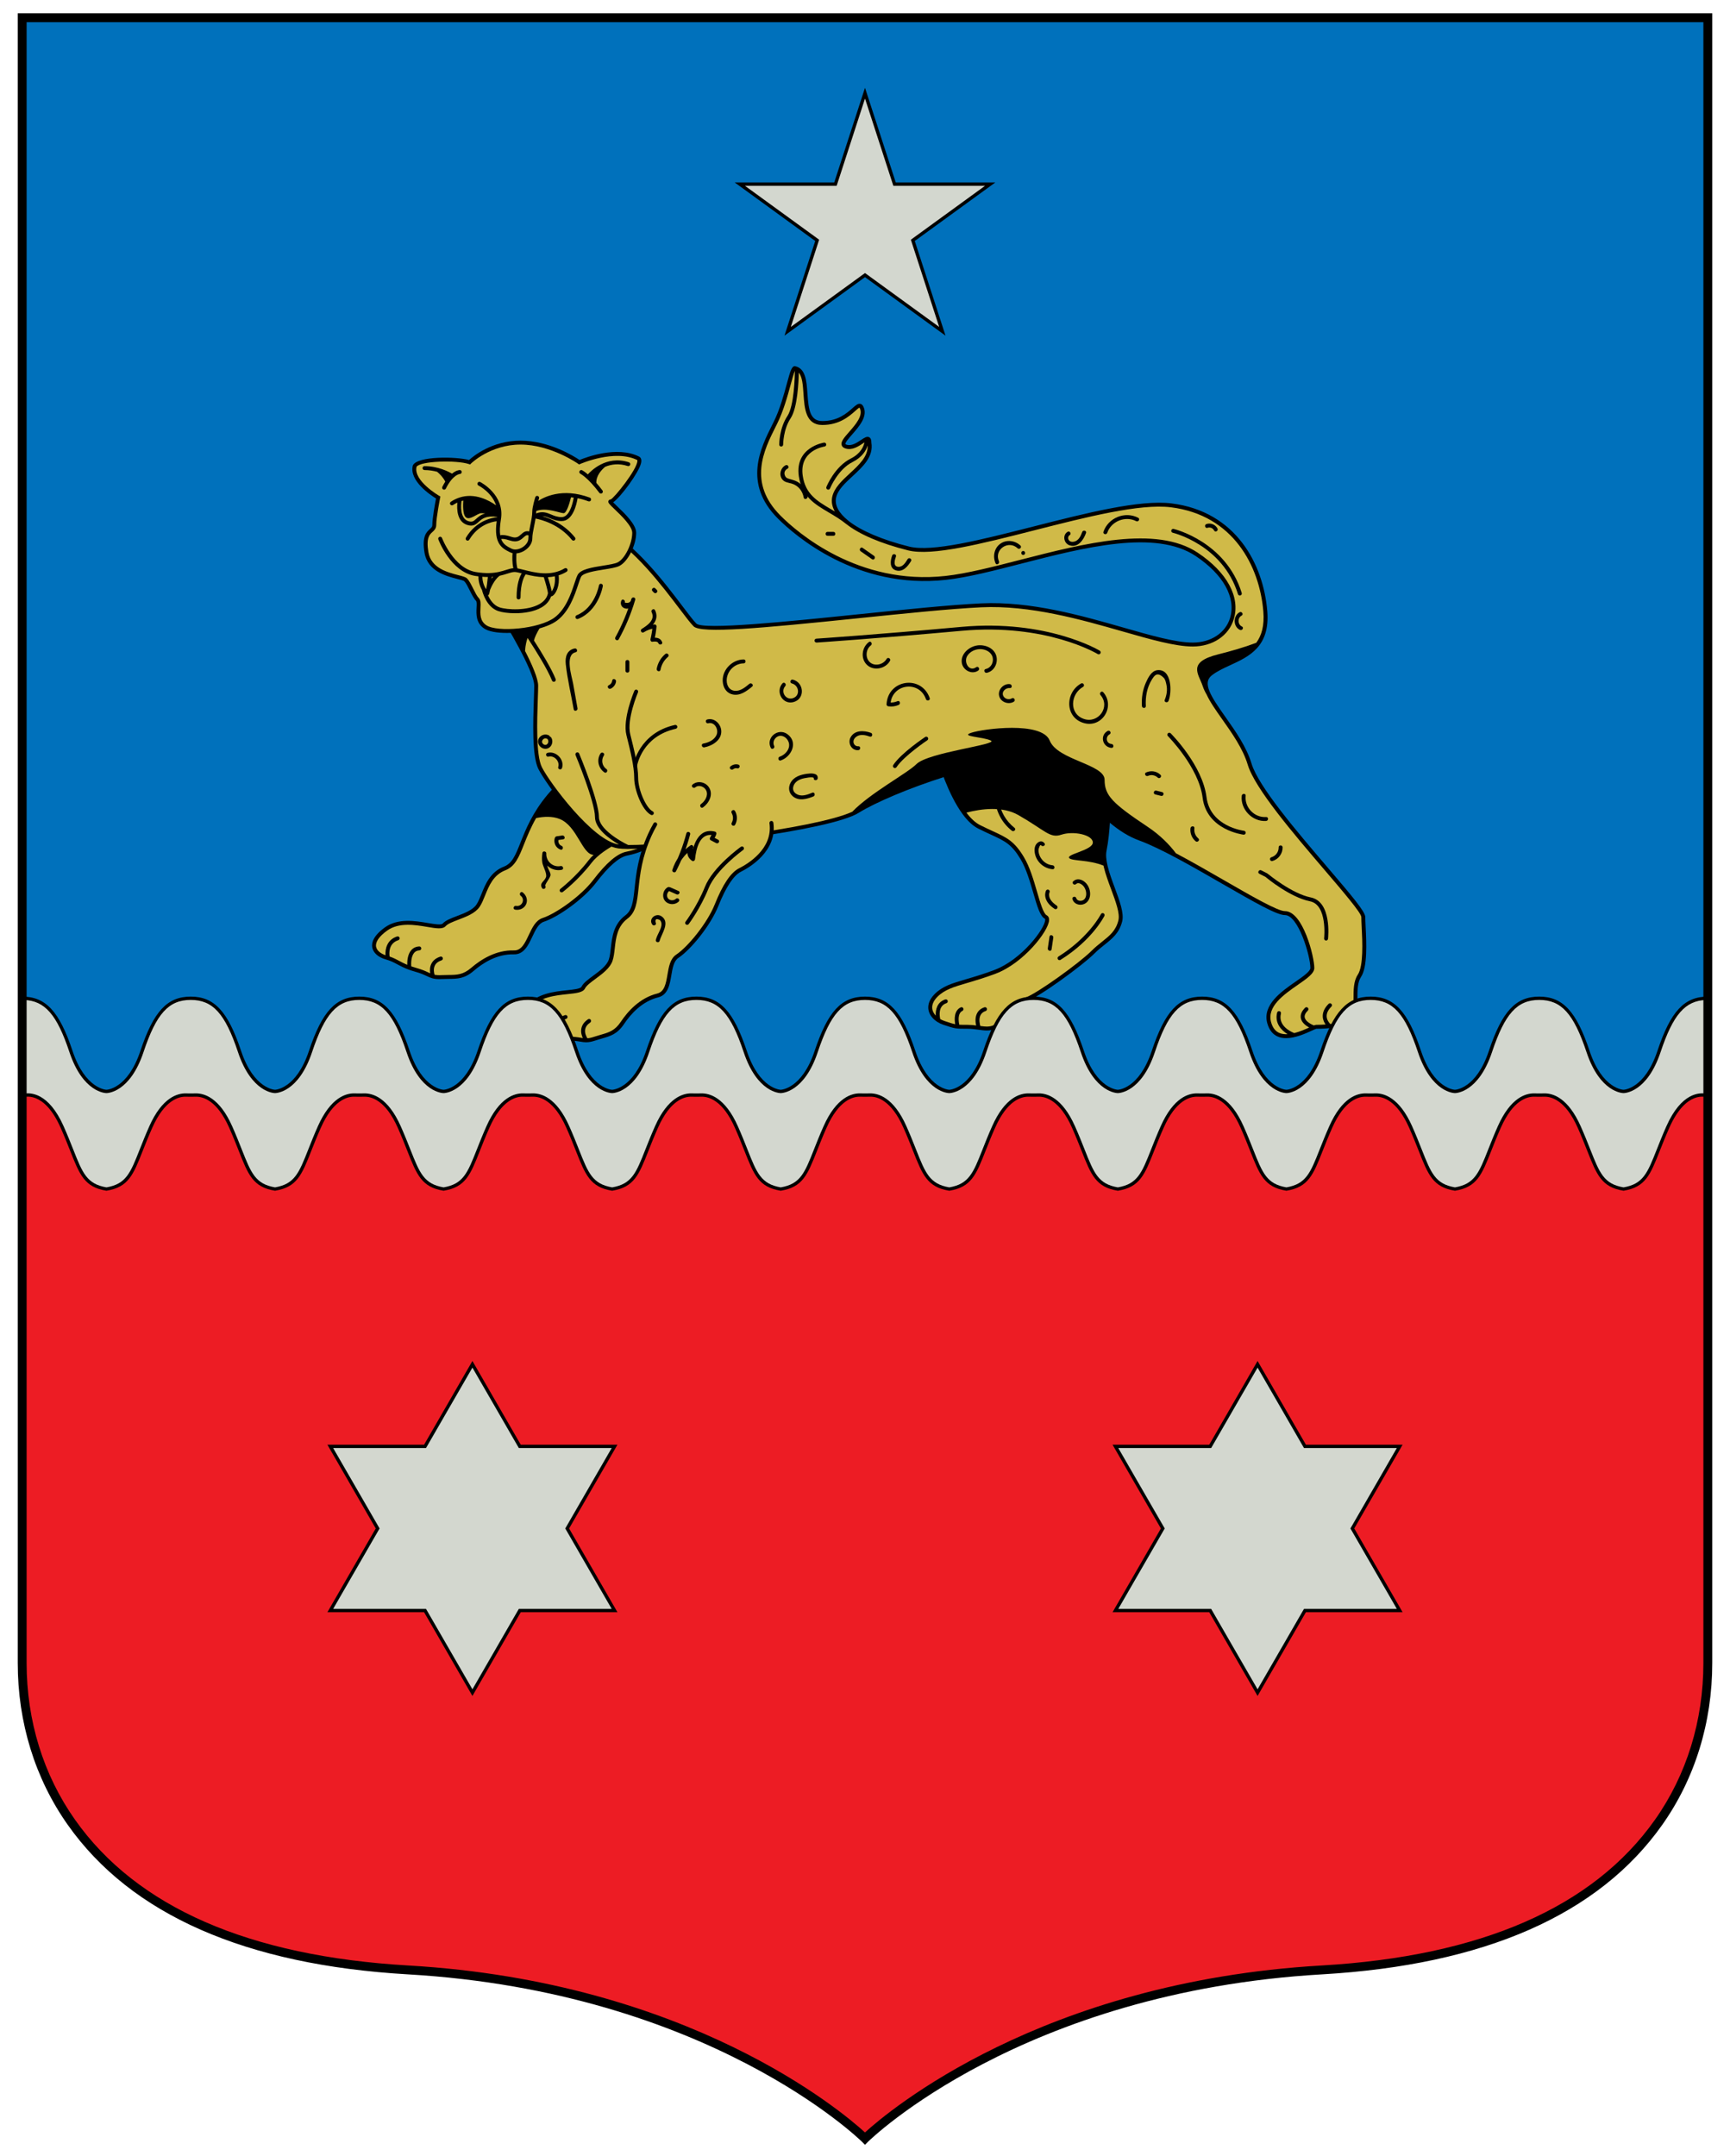
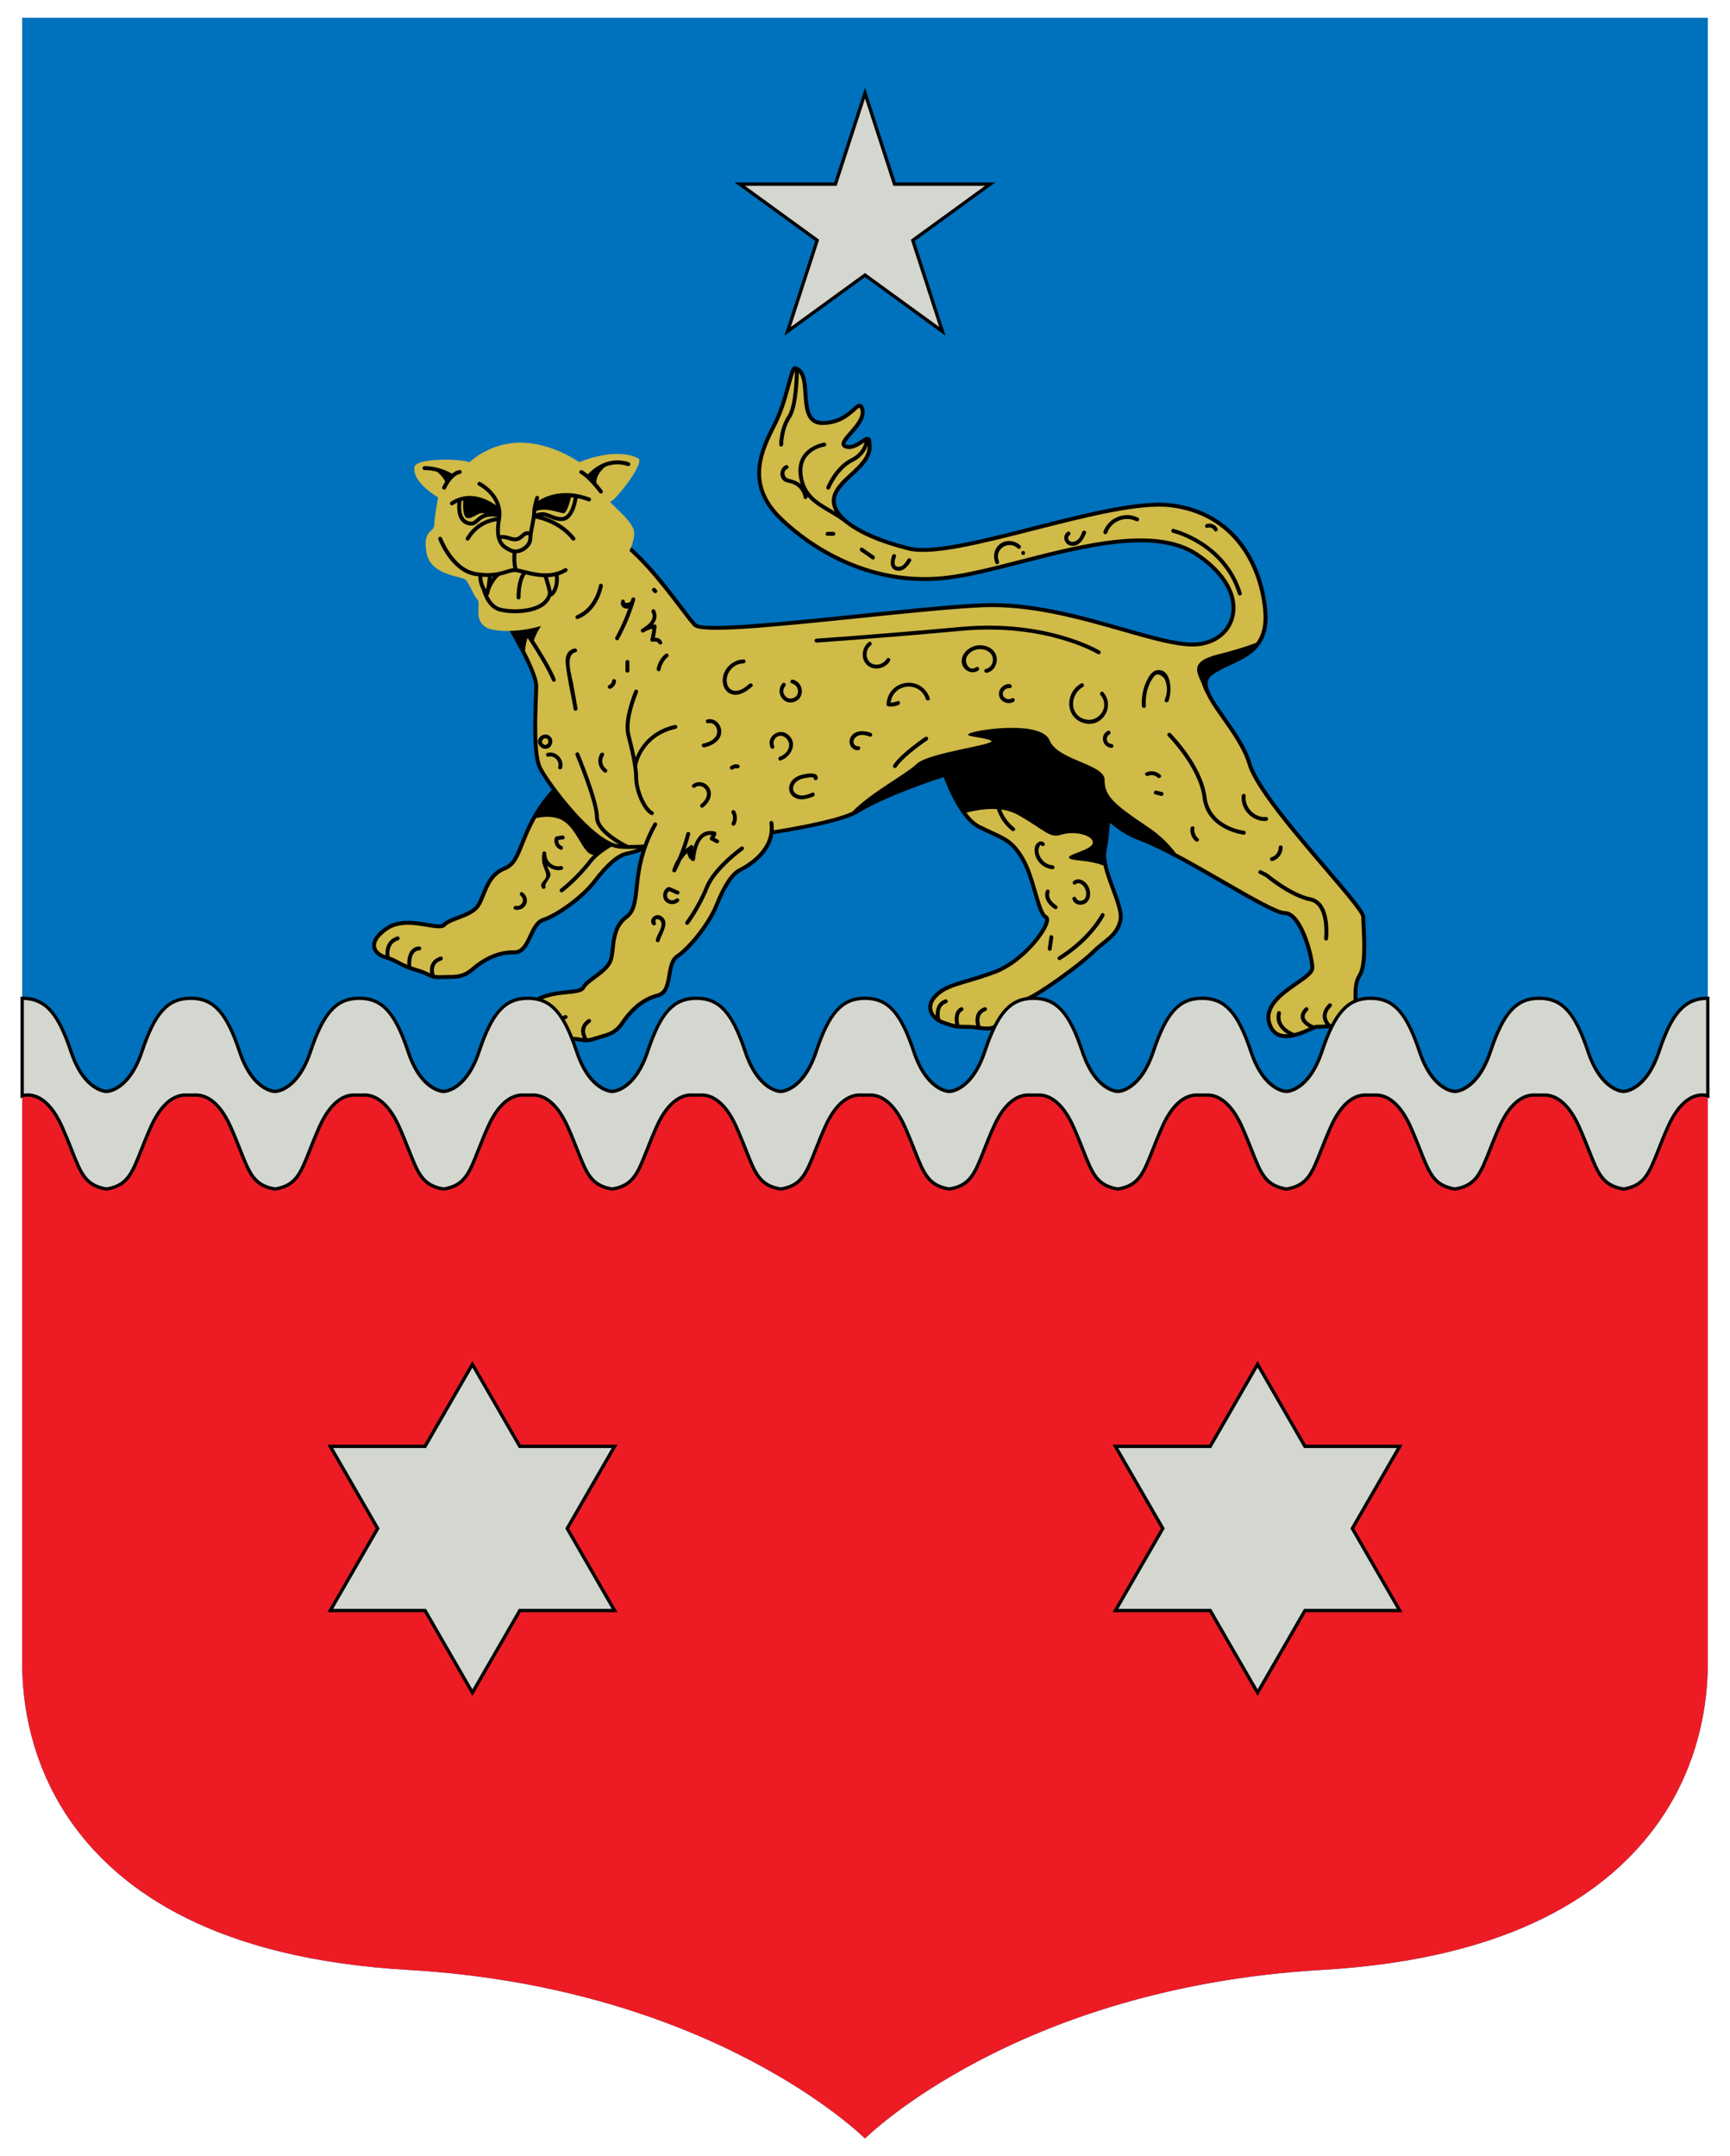
<svg xmlns="http://www.w3.org/2000/svg" version="1.1" id="레이어_1" x="0px" y="0px" viewBox="0 0 390 486" enable-background="new 0 0 390 486" xml:space="preserve">
  <g>
    <path fill="#0071BC" d="M385,4v370.82c0,12.81-3.7,25.43-11.09,35.9C362.77,426.5,341.12,441.5,298,444c-69,4-103,38-103,38   s-34-34-103-38c-43.12-2.5-64.77-17.5-75.91-33.28C8.7,400.25,5,387.63,5,374.82V4H385z" />
    <path fill="#ED1C24" d="M385,246v128.82c0,12.81-3.7,25.43-11.09,35.9C362.77,426.5,341.12,441.5,298,444c-69,4-103,38-103,38   s-34-34-103-38c-43.12-2.5-64.77-17.5-75.91-33.28C8.7,400.25,5,387.63,5,374.82V246H385z" />
    <g>
      <path fill="#D0BA48" d="M150.96,184.082c-0.813,6.195-7.715,7.935-9.659,8.315c-1.944,0.38-4.357,2.457-7.246,6.239    c-2.89,3.782-8.563,7.706-11.594,8.695c-3.031,0.99-2.987,7.423-6.628,7.326c-3.641-0.097-6.91,1.741-9.323,3.818    c-2.412,2.086-4.118,1.608-6.91,1.75c-2.792,0.133-2.554-0.716-5.956-1.661c-3.402-0.954-4.021-2.041-6.575-2.757    c-2.554-0.707-4.63-3.119-0.044-6.433c4.595-3.305,11.78,0.539,13.105-0.928c1.326-1.467,6.062-1.979,7.626-4.304    c1.555-2.315,1.891-6.804,6.009-8.413c3.199-1.237,3.376-5.541,6.504-11.214c0.901-1.644,2.05-3.402,3.588-5.231    c3.376-4.03,6.804-5.824,9.411-6.601c2.686-0.804,4.507-0.53,4.507-0.53C144.819,173.195,151.773,177.887,150.96,184.082z" />
      <path d="M151.016,183.644c-0.244-0.037-0.464,0.139-0.495,0.381c-0.763,5.839-7.314,7.554-9.304,7.94    c-2.069,0.402-4.526,2.496-7.51,6.403c-2.764,3.617-8.389,7.561-11.383,8.541c-1.558,0.51-2.354,2.199-3.124,3.832    c-0.852,1.81-1.657,3.546-3.356,3.473c-4.065-0.112-7.471,2.076-9.623,3.929c-1.829,1.575-3.211,1.587-5.125,1.603    c-0.473,0.003-0.975,0.008-1.516,0.035c-0.713,0.033-1.202,0-1.614-0.083c-0.119-0.394-0.307-1.267,0.045-2.033    c0.255-0.557,0.767-0.963,1.519-1.209c0.232-0.076,0.359-0.325,0.283-0.557c-0.076-0.231-0.325-0.357-0.557-0.283    c-0.996,0.326-1.685,0.891-2.047,1.681c-0.338,0.735-0.314,1.506-0.218,2.08c-0.126-0.056-0.256-0.115-0.396-0.18    c-0.639-0.299-1.436-0.671-2.833-1.061c-0.389-0.108-0.734-0.219-1.055-0.329c-0.043-0.619-0.07-2.183,0.644-3.039    c0.296-0.355,0.687-0.539,1.194-0.565c0.244-0.012,0.431-0.219,0.419-0.463c-0.013-0.244-0.23-0.447-0.463-0.419    c-0.757,0.037-1.373,0.335-1.83,0.883c-0.78,0.936-0.883,2.39-0.865,3.26c-0.68-0.286-1.224-0.574-1.752-0.858    c-0.68-0.364-1.343-0.71-2.221-1.012c-0.113-0.723-0.27-2.958,1.956-3.687c0.232-0.076,0.359-0.325,0.283-0.557    c-0.076-0.231-0.325-0.357-0.557-0.283c-2.272,0.743-2.712,2.803-2.606,4.231c-0.964-0.328-1.959-0.975-2.128-1.924    c-0.189-1.061,0.678-2.318,2.507-3.636c2.644-1.904,6.333-1.282,9.028-0.827c2.012,0.339,3.464,0.585,4.145-0.168    c0.496-0.548,1.656-0.99,2.884-1.458c1.782-0.678,3.802-1.447,4.775-2.89c0.493-0.73,0.86-1.641,1.249-2.604    c0.868-2.151,1.851-4.588,4.561-5.645c2.218-0.864,3.063-2.988,4.232-5.927c0.682-1.716,1.475-3.683,2.691-5.831    c1.745-0.365,3.662-0.458,5.331,0.21c3.943,1.577,5.073,8.076,7.638,8.068c-0.433,0.409-0.832,0.836-1.172,1.281    c-2.818,3.688-6.276,6.366-6.31,6.392c-0.193,0.149-0.23,0.426-0.081,0.62c0.087,0.113,0.218,0.173,0.351,0.173    c0.094,0,0.189-0.03,0.269-0.091c0.145-0.111,3.583-2.773,6.474-6.556c2.776-3.634,9.763-6.204,9.834-6.23    c0.229-0.083,0.347-0.337,0.264-0.566c-0.083-0.229-0.335-0.348-0.566-0.264c-0.18,0.065-2.84,1.047-5.557,2.667    c-0.019-0.015-0.034-0.022-0.034-0.022l3.031-9.888l-7.052-7.494c-2.064,0.616-4.643,1.873-7.302,4.367    c-0.002-0.002-0.002-0.004-0.004-0.006c-0.17-0.174-0.45-0.18-0.625-0.009c-0.621,0.605-1.233,1.264-1.817,1.96    c-3.512,4.182-4.992,7.904-6.181,10.894c-1.127,2.834-1.872,4.705-3.731,5.43c-3.065,1.194-4.171,3.935-5.059,6.137    c-0.371,0.92-0.721,1.788-1.162,2.441c-0.816,1.21-2.697,1.926-4.356,2.558c-1.388,0.528-2.586,0.985-3.224,1.691    c-0.357,0.394-1.875,0.137-3.343-0.11c-2.848-0.479-6.748-1.138-9.691,0.982c-2.683,1.932-3.037,3.517-2.861,4.507    c0.219,1.227,1.355,2.24,3.041,2.71c1.138,0.318,1.889,0.721,2.685,1.147c0.679,0.364,1.429,0.763,2.49,1.153    c0.006,0.003,0.012,0.005,0.019,0.007c0.41,0.15,0.861,0.298,1.379,0.443c1.327,0.37,2.086,0.725,2.696,1.01    c0.86,0.402,1.461,0.683,2.813,0.683c0.182,0,0.378-0.005,0.59-0.016c0.529-0.026,1.017-0.03,1.48-0.034    c2.023-0.016,3.621-0.03,5.694-1.817c2.034-1.751,5.242-3.821,9.022-3.715c2.289,0.074,3.287-2.086,4.179-3.979    c0.721-1.531,1.403-2.977,2.599-3.368c3.18-1.041,8.907-5.044,11.811-8.845c2.807-3.675,5.154-5.718,6.976-6.072    c2.136-0.415,9.172-2.267,10.011-8.693C151.429,183.897,151.258,183.676,151.016,183.644z" />
      <path fill="#D0BA48" d="M252.548,207.57c-0.884,3.535-3.535,4.418-6.186,7.069c-2.651,2.651-12.372,9.721-15.023,10.604    s-5.302,5.302-7.069,6.186c-1.767,0.884-3.535,0-6.186,0c-2.651,0-2.651,0-5.302-0.884s-4.418-3.535-1.767-6.186    s6.186-2.651,13.255-5.302c7.069-2.651,13.255-11.488,11.488-12.372c-1.767-0.884-2.651-8.837-5.302-13.255    s-4.418-4.418-9.721-7.069c-1.211-0.61-2.333-1.714-3.331-3.075c-3.402-4.586-5.505-11.947-5.505-11.947    c29.162-7.069,37.998,10.604,37.998,10.604s0,5.302-0.884,9.721c-0.212,1.052-0.071,2.306,0.256,3.658    C250.304,199.626,253.22,204.875,252.548,207.57z" />
      <g>
        <path d="M251.313,200.118c-0.61-1.644-1.24-3.344-1.614-4.899c-0.349-1.445-0.432-2.579-0.252-3.468     c0.882-4.41,0.892-9.754,0.892-9.807v-0.104l-0.047-0.093c-0.09-0.18-9.332-17.909-38.498-10.836l-0.447,0.108l0.126,0.442     c0.087,0.304,2.164,7.491,5.574,12.088c1.121,1.527,2.295,2.607,3.49,3.209c1.081,0.541,2.016,0.972,2.842,1.352     c3.196,1.473,4.654,2.145,6.697,5.549c1.262,2.104,2.12,5.048,2.878,7.646c0.886,3.041,1.527,5.238,2.606,5.778     c0.069,0.035,0.061,0.236,0.06,0.275c-0.105,2.005-5.31,8.964-11.505,11.288c-2.506,0.939-4.524,1.532-6.304,2.055     c-3.205,0.941-5.323,1.563-7.108,3.348c-1.498,1.498-1.563,2.869-1.354,3.754c0.234,0.989,0.951,1.885,1.961,2.527     c0.011,0.009,0.021,0.014,0.033,0.022c0.394,0.246,0.827,0.457,1.3,0.615c2.694,0.897,2.745,0.906,5.442,0.906     c0.931,0,1.737,0.11,2.517,0.218c0.659,0.091,1.276,0.175,1.874,0.175c0.677,0,1.329-0.109,1.993-0.44     c0.816-0.408,1.716-1.404,2.757-2.557c1.325-1.466,2.826-3.129,4.254-3.605c2.818-0.94,12.606-8.122,15.195-10.711     c0.787-0.786,1.569-1.411,2.326-2.014c1.784-1.423,3.324-2.653,3.976-5.261h0C253.435,205.839,252.404,203.06,251.313,200.118z      M252.119,207.463c-0.579,2.318-1.943,3.406-3.67,4.783c-0.776,0.62-1.578,1.259-2.399,2.081     c-2.721,2.721-12.354,9.665-14.85,10.497c-1.649,0.55-3.233,2.303-4.631,3.851c-0.941,1.042-1.829,2.025-2.497,2.359     c-0.932,0.465-1.893,0.376-3.073,0.217c-0.128-0.432-0.389-1.541,0.022-2.402c0.223-0.468,0.608-0.787,1.179-0.977     c0.231-0.078,0.356-0.328,0.279-0.559c-0.077-0.23-0.326-0.357-0.559-0.28c-0.801,0.268-1.373,0.752-1.699,1.439     c-0.441,0.928-0.315,1.997-0.166,2.658c-0.605-0.076-1.247-0.144-1.972-0.144c-0.81,0-1.366,0-1.827-0.027     c-0.158-0.715-0.435-2.546,0.699-3.113c0.218-0.11,0.307-0.375,0.198-0.593c-0.11-0.217-0.375-0.307-0.593-0.198     c-1.533,0.767-1.412,2.749-1.228,3.79c-0.593-0.116-1.234-0.329-2.412-0.722c-0.344-0.115-0.664-0.259-0.958-0.427     c-0.15-0.642-0.539-2.948,1.399-3.594c0.231-0.078,0.356-0.328,0.279-0.559c-0.077-0.231-0.325-0.357-0.559-0.28     c-1.812,0.604-2.209,2.282-2.13,3.642c-0.371-0.395-0.635-0.84-0.746-1.309c-0.226-0.957,0.161-1.968,1.119-2.926     c1.626-1.626,3.658-2.222,6.732-3.126c1.706-0.501,3.829-1.124,6.366-2.075c6.27-2.351,11.944-9.536,12.077-12.068     c0.037-0.711-0.327-1.002-0.547-1.112c-0.734-0.367-1.455-2.842-2.153-5.235c-0.772-2.648-1.647-5.651-2.968-7.853     c-2.183-3.638-3.821-4.393-7.085-5.897c-0.819-0.377-1.745-0.804-2.816-1.34c-1.031-0.519-2.061-1.468-3.065-2.805     c3.377-0.883,8.131-1.495,11.703,0.548c6.186,3.535,7.069,5.302,9.721,4.418c2.651-0.884,7.069,0,7.069,1.767     c0,1.767-6.186,2.651-5.302,3.535c0.673,0.673,4.407,0.325,7.715,1.679c0.024,0.108,0.038,0.205,0.065,0.316     c0.386,1.605,1.026,3.33,1.644,4.999C251.527,203.236,252.512,205.89,252.119,207.463z" />
        <path d="M236.598,201.136c0.106-0.217,0.017-0.48-0.2-0.589c-0.218-0.11-0.483-0.02-0.593,0.198     c-0.043,0.086-1.024,2.138,1.918,4.1c0.076,0.05,0.161,0.074,0.245,0.074c0.143,0,0.283-0.069,0.368-0.197     c0.135-0.203,0.081-0.477-0.123-0.613C235.957,202.607,236.565,201.206,236.598,201.136z" />
        <path d="M248.77,205.85c-0.22-0.107-0.484-0.021-0.593,0.198c-0.026,0.052-2.691,5.25-9.56,9.544     c-0.207,0.129-0.27,0.402-0.14,0.608c0.084,0.135,0.228,0.208,0.375,0.208c0.08,0,0.161-0.022,0.234-0.067     c7.093-4.433,9.771-9.677,9.881-9.897C249.076,206.224,248.988,205.959,248.77,205.85z" />
      </g>
      <path fill="#D0BA48" d="M306.453,219.942c-1.767,2.651,0,7.953-1.767,9.721c-1.767,1.767-7.069,1.767-7.953,1.767    c-0.884,0-8.837,5.302-10.604-0.884c-1.767-6.186,9.721-9.721,9.721-12.372c0-2.651-2.651-12.372-6.186-12.372    c-2.651,0-14.245-7.458-23.983-12.672c-3.243-1.741-6.283-3.234-8.713-4.118c-9.721-3.535-15.023-15.906-23.859-17.674    s-32.696,7.069-39.766,11.488c-0.495,0.309-1.14,0.61-1.935,0.919c-10.613,4.091-46.217,7.856-51.969,7.034    c-6.186-0.884-15.906-14.139-17.674-17.674c-1.767-3.535-0.884-15.023-0.884-18.557c0-1.432-1.158-4.171-2.545-6.919v-0.009    c-2.024-4.03-4.524-8.095-4.524-8.095l1.608-1.423l20.926-18.46c8.837,4.418,17.674,18.557,20.325,21.208    c2.651,2.651,45.952-3.535,64.509-4.418s37.998,8.837,47.719,8.837s14.139-11.488,0.884-20.325    c-13.255-8.837-40.649,3.535-56.556,5.302s-29.603-5.744-37.557-13.697c-7.953-7.953-3.535-15.906-0.884-21.208    c2.651-5.302,3.535-12.372,4.418-12.372c4.418,0.884,0,12.372,6.186,12.372c6.186,0,7.953-5.302,8.837-3.535    c1.767,3.535-6.186,7.953-3.535,8.837c2.651,0.884,5.302-3.535,5.302-0.884c0.884,5.302-7.069,7.953-7.953,12.372    s6.186,8.837,16.79,11.488c10.604,2.651,45.068-11.488,59.207-9.721c14.139,1.767,20.325,13.255,21.208,23.859    c0.256,3.049-0.292,5.223-1.317,6.857c-2.518,4.038-7.909,4.763-11.055,7.282c-1.82,1.458-1.096,3.658,0.574,6.363h0.009    c2.386,3.87,6.698,8.766,8.254,13.962c2.651,8.837,25.627,31.813,25.627,34.464C307.337,209.338,308.22,217.291,306.453,219.942z" />
      <g>
        <path d="M146.948,183.711c-0.066,0-0.134-0.015-0.197-0.047c-1.946-0.973-3.779-5.528-3.779-8.348     c0-2.597-0.892-6.164-1.754-9.614c-0.91-3.637,1.679-9.743,1.79-10.001c0.096-0.225,0.358-0.329,0.58-0.232     c0.224,0.096,0.328,0.356,0.232,0.58c-0.026,0.06-2.582,6.091-1.745,9.44c0.875,3.502,1.781,7.122,1.781,9.828     c0,2.708,1.784,6.805,3.291,7.558c0.218,0.109,0.307,0.375,0.198,0.593C147.266,183.622,147.11,183.711,146.948,183.711z" />
      </g>
      <g>
        <path d="M130.158,139.527c-0.175,0-0.341-0.105-0.41-0.278c-0.091-0.227,0.02-0.484,0.246-0.574     c4.128-1.651,5.022-6.682,5.03-6.732c0.04-0.24,0.27-0.406,0.509-0.362c0.241,0.04,0.403,0.268,0.363,0.508     c-0.038,0.227-0.977,5.569-5.574,7.407C130.269,139.517,130.213,139.527,130.158,139.527z" />
      </g>
      <g>
        <path d="M143.173,173.018c-0.023,0-0.047-0.002-0.071-0.006c-0.241-0.039-0.404-0.265-0.365-0.506     c0.012-0.072,1.266-7.298,9.418-9.11c0.237-0.051,0.475,0.098,0.527,0.336c0.053,0.238-0.098,0.474-0.336,0.527     c-7.552,1.678-8.692,8.115-8.737,8.388C143.573,172.864,143.386,173.018,143.173,173.018z" />
      </g>
      <g>
        <path d="M280.385,188.129c-0.016,0-0.033-0.001-0.049-0.003c-0.083-0.009-8.31-1.007-9.226-8.338     c-0.854-6.834-7.758-13.812-7.827-13.881c-0.173-0.173-0.173-0.452,0-0.625c0.173-0.173,0.452-0.173,0.625,0     c0.293,0.293,7.187,7.259,8.079,14.397c0.831,6.647,8.371,7.561,8.447,7.569c0.242,0.027,0.417,0.246,0.391,0.488     C280.799,187.962,280.607,188.129,280.385,188.129z" />
      </g>
      <g>
        <path d="M298.942,211.989c-0.016,0-0.032-0.001-0.049-0.003c-0.242-0.027-0.417-0.245-0.391-0.488     c0.009-0.076,0.787-7.561-3.182-8.355c-4.477-0.896-9.697-5.212-9.917-5.396c-0.187-0.156-0.213-0.434-0.057-0.622     c0.157-0.186,0.435-0.213,0.622-0.056c0.052,0.043,5.269,4.357,9.525,5.208c4.761,0.952,3.925,8.978,3.887,9.319     C299.356,211.821,299.164,211.989,298.942,211.989z" />
      </g>
      <g>
        <path d="M279.501,134.225c-0.189,0-0.364-0.122-0.422-0.312c-3.42-11.116-14.587-13.812-14.699-13.838     c-0.238-0.055-0.386-0.292-0.331-0.53c0.055-0.238,0.294-0.387,0.53-0.331c0.117,0.027,11.777,2.843,15.346,14.44     c0.072,0.233-0.059,0.48-0.293,0.552C279.587,134.219,279.543,134.225,279.501,134.225z" />
      </g>
      <path d="M307.861,208.9c-0.044-0.901-0.082-1.67-0.082-2.214c0-1.181-2.923-4.656-8.525-11.208    c-6.936-8.114-15.569-18.211-17.12-23.382c-1.131-3.771-3.66-7.35-5.892-10.508c-3.308-4.682-5.227-7.638-3.092-9.345    c1.15-0.919,2.617-1.595,4.17-2.31c4.235-1.949,9.037-4.158,8.365-12.211c-0.878-10.533-7.011-22.439-21.594-24.261    c-7.154-0.894-19.339,2.208-31.12,5.209c-11.749,2.992-22.844,5.818-28.035,4.522c-6.05-1.513-10.737-3.531-13.551-5.711    c-0.014-0.015-0.022-0.034-0.039-0.047c-0.068-0.055-0.137-0.102-0.205-0.155c-2.033-1.65-3.004-3.384-2.669-5.059    c0.356-1.778,1.987-3.284,3.714-4.879c2.35-2.171,4.781-4.416,4.248-7.579c0-0.409-0.05-0.979-0.485-1.211    c-0.513-0.275-1.107,0.12-1.859,0.623c-0.954,0.635-2.141,1.426-3.26,1.053c-0.153-0.051-0.231-0.11-0.241-0.145    c-0.09-0.331,0.827-1.378,1.497-2.142c1.616-1.845,3.628-4.141,2.534-6.328c-0.168-0.337-0.398-0.535-0.682-0.59    c-0.54-0.106-1.023,0.323-1.754,0.97c-1.309,1.159-3.288,2.911-6.797,2.911c-2.745,0-3.116-2.464-3.369-6.224    c-0.188-2.787-0.382-5.67-2.817-6.148c-0.711,0-1.003,0.952-1.82,3.962c-0.668,2.462-1.583,5.833-2.994,8.654l-0.275,0.548    c-2.655,5.281-6.668,13.261,1.241,21.17c3.808,3.808,17.793,16.055,37.918,13.824c4.856-0.54,10.75-2.055,16.991-3.659    c14.157-3.638,30.202-7.761,39.271-1.715c6.25,4.166,9.152,9.391,7.764,13.976c-1.019,3.365-4.317,5.539-8.403,5.539    c-3.839,0-9.284-1.559-15.59-3.365c-9.341-2.675-20.969-6.01-32.15-5.471c-6.914,0.329-17.448,1.413-27.635,2.461    c-15.604,1.606-35.024,3.604-36.541,2.087c-0.654-0.654-1.729-2.073-3.09-3.869c-3.992-5.268-10.672-14.084-17.349-17.422    l-0.267-0.133l-23.036,20.326l0.195,0.317c0.07,0.113,7.004,11.421,7.004,14.791c0,0.715-0.037,1.758-0.08,2.995    c-0.178,5.114-0.448,12.843,1.01,15.76c1.635,3.269,11.395,16.969,18.006,17.914c0.501,0.072,1.222,0.109,2.125,0.115    c0.003,0,0.006,0.002,0.009,0.002c0.002,0,0.004-0.002,0.007-0.002c10.48,0.066,45.57-4.074,52.061-8.131    c7.51-4.695,30.997-13.122,39.445-11.429c4.421,0.884,7.96,4.534,11.707,8.398c3.58,3.692,7.283,7.51,12.088,9.258    c4.842,1.761,12.188,5.994,18.67,9.729c7.625,4.394,12.389,7.088,14.178,7.088c3.029,0,5.744,9.178,5.744,11.93    c0,0.761-1.698,1.938-3.34,3.077c-3.189,2.212-7.556,5.241-6.364,9.416c0.41,1.434,1.174,2.418,2.269,2.924    c0.605,0.28,1.271,0.393,1.96,0.393c2.088,0,4.381-1.044,5.772-1.678c0.429-0.195,0.916-0.417,1.028-0.434    c2.378,0,6.615-0.247,8.266-1.897c1.013-1.013,1.013-2.873,1.013-4.841c0-1.835,0-3.732,0.809-4.947    C308.303,217.964,308.037,212.509,307.861,208.9z M306.085,219.697c-0.958,1.437-0.958,3.47-0.958,5.437    c0,1.78,0,3.462-0.754,4.216c-0.71,0.71-2.311,1.215-4.467,1.463c-0.253-0.251-0.788-0.874-0.831-1.701    c-0.039-0.736,0.318-1.486,1.062-2.23c0.173-0.173,0.173-0.452,0-0.625c-0.173-0.173-0.452-0.173-0.625,0    c-0.932,0.932-1.376,1.911-1.319,2.913c0.041,0.725,0.342,1.318,0.643,1.741c-0.665,0.046-1.361,0.077-2.104,0.077    c-0.135,0-0.299,0.045-0.535,0.138c-0.618-0.243-1.864-0.894-2.064-1.763c-0.111-0.482,0.125-1.02,0.702-1.597    c0.173-0.173,0.173-0.452,0-0.625c-0.173-0.173-0.452-0.173-0.625,0c-0.807,0.807-1.123,1.622-0.938,2.421    c0.221,0.96,1.138,1.636,1.861,2.034c-0.891,0.404-2.107,0.936-3.352,1.249c-0.65-0.246-3.722-1.57-3.015-4.4    c0.06-0.236-0.085-0.476-0.321-0.536c-0.237-0.059-0.476,0.085-0.535,0.322c-0.586,2.343,0.897,3.968,2.358,4.858    c-0.691,0.04-1.351-0.035-1.924-0.298c-0.864-0.399-1.449-1.173-1.79-2.365c-1.019-3.567,2.882-6.272,6.017-8.447    c2.078-1.441,3.72-2.579,3.72-3.803c0-2.564-2.567-12.813-6.628-12.813c-1.643,0-7.517-3.385-13.736-6.969    c-3.535-2.037-7.323-4.218-10.836-6.076c-1.464-1.939-3.517-4.058-6.357-5.954c-7.953-5.302-9.721-7.069-9.721-10.604    c0-3.535-10.604-4.418-12.372-8.837c-1.767-4.418-15.023-2.651-17.674-1.767s2.651,0.884,4.418,1.767s-14.139,2.651-16.79,5.302    c-2.1,2.1-10.272,6.409-14.472,10.74c-8.348,3.833-40.594,7.567-50.507,7.493c-1.905-0.897-6.6-3.671-6.6-6.303    c0-3.582-4.27-13.873-4.453-14.309c-0.094-0.225-0.352-0.332-0.578-0.238c-0.225,0.094-0.332,0.353-0.238,0.578    c0.044,0.105,4.384,10.562,4.384,13.969c0,2.602,3.276,4.945,5.408,6.195c-0.013-0.002-0.031-0.003-0.043-0.004    c-5.906-0.844-15.617-13.985-17.341-17.434c-1.357-2.715-1.082-10.614-0.917-15.333c0.044-1.25,0.08-2.304,0.08-3.026    c0-1.634-1.397-4.807-2.955-7.839c0.092-1.415,0.375-2.39,0.575-2.925c1.931,2.947,4.483,7.049,5.505,9.602    c0.069,0.173,0.235,0.278,0.41,0.278c0.055,0,0.11-0.01,0.164-0.031c0.227-0.091,0.337-0.348,0.246-0.574    c-0.938-2.346-3.063-5.856-4.89-8.692c0.677-3.04,6.689-10.143,6.689-10.143l-10.568,3.52l19.913-17.57    c6.407,3.347,12.884,11.895,16.776,17.03c1.381,1.823,2.472,3.263,3.17,3.96c1.693,1.693,15.204,0.437,37.256-1.833    c10.175-1.046,20.696-2.129,27.586-2.457c11.028-0.523,22.585,2.781,31.865,5.438c6.37,1.824,11.871,3.399,15.833,3.399    c4.484,0,8.114-2.421,9.248-6.167c1.507-4.978-1.528-10.573-8.12-14.967c-9.398-6.266-25.646-2.09-39.981,1.594    c-6.21,1.596-12.075,3.104-16.869,3.636c-19.728,2.191-33.457-9.833-37.195-13.57c-7.457-7.458-3.769-14.793-1.077-20.149    l0.276-0.55c1.45-2.9,2.378-6.32,3.056-8.818c0.333-1.225,0.702-2.58,0.966-3.125c-0.013,1.152-0.156,7.871-1.691,10.175    c-1.82,2.731-1.842,6.281-1.842,6.431c0,0.244,0.198,0.442,0.442,0.442s0.442-0.198,0.442-0.442c0-0.034,0.019-3.43,1.693-5.941    c1.558-2.337,1.797-8.363,1.834-10.264c0.791,0.934,0.927,2.788,1.058,4.738c0.223,3.304,0.475,7.048,4.251,7.048    c3.845,0,6.059-1.961,7.383-3.133c0.379-0.336,0.85-0.753,0.974-0.774c0,0,0.034,0.026,0.085,0.128    c0.828,1.656-0.967,3.705-2.409,5.35c-1.102,1.258-1.899,2.167-1.685,2.956c0.095,0.35,0.369,0.603,0.814,0.752    c1.532,0.513,2.976-0.453,4.03-1.156c0.098-0.065,0.205-0.136,0.314-0.206c-0.203,0.937-0.873,2.539-3.076,3.641    c-3.643,1.822-5.44,6.23-5.515,6.417c-0.091,0.227,0.019,0.483,0.246,0.574c0.054,0.022,0.11,0.032,0.164,0.032    c0.175,0,0.341-0.105,0.41-0.277c0.017-0.043,1.751-4.286,5.089-5.955c2.154-1.077,3.037-2.595,3.399-3.718    c0.093,2.468-1.911,4.322-4.026,6.276c-1.754,1.621-3.569,3.296-3.98,5.355c-0.218,1.088,0.005,2.178,0.61,3.248    c-0.315-0.19-0.629-0.375-0.94-0.559c-3.068-1.81-5.718-3.373-6.311-7.526c-0.809-5.666,4.693-6.535,4.928-6.57    c0.241-0.035,0.409-0.259,0.374-0.5c-0.035-0.241-0.26-0.412-0.5-0.375c-0.066,0.009-6.612,1.022-5.677,7.57    c0.653,4.572,3.609,6.316,6.737,8.162c1.311,0.774,2.667,1.574,3.963,2.624c0.006,0.005,0.014,0.007,0.02,0.011    c2.922,2.291,7.686,4.361,13.912,5.917c5.407,1.353,16.608-1.502,28.466-4.522c11.701-2.98,23.799-6.062,30.793-5.188    c14.058,1.757,19.974,13.27,20.823,23.458c0.271,3.258-0.403,5.468-1.597,7.085c-2.692,1.013-5.693,1.884-8.567,2.599    c-7.069,1.767-4.418,4.418-3.535,7.069c0.27,0.811,0.594,1.456,0.913,1.985c0.758,1.675,2.082,3.556,3.501,5.564    c2.192,3.102,4.677,6.619,5.766,10.251c1.605,5.35,10.305,15.526,17.295,23.703c4.087,4.78,8.313,9.724,8.313,10.634    c0,0.554,0.038,1.338,0.083,2.257C307.138,212.224,307.406,217.716,306.085,219.697z" />
      <g>
        <path d="M247.688,147.48c-0.079,0-0.159-0.021-0.231-0.066c-0.114-0.07-11.608-6.973-30.658-5.238     c-19.224,1.748-32.575,2.643-32.707,2.652c-0.238,0.006-0.454-0.168-0.47-0.412c-0.016-0.243,0.168-0.454,0.412-0.47     c0.132-0.009,13.473-0.904,32.686-2.65c19.359-1.762,31.084,5.295,31.201,5.366c0.208,0.128,0.272,0.4,0.145,0.608     C247.981,147.405,247.836,147.48,247.688,147.48z" />
      </g>
      <g>
        <path d="M201.736,173.107c-0.084,0-0.169-0.024-0.245-0.074c-0.203-0.135-0.258-0.409-0.123-0.613     c1.796-2.694,6.972-6.162,7.192-6.308c0.203-0.136,0.478-0.081,0.613,0.123c0.135,0.203,0.081,0.477-0.123,0.613     c-0.052,0.035-5.249,3.517-6.947,6.063C202.019,173.038,201.879,173.107,201.736,173.107z" />
      </g>
      <path fill="#D0BA48" d="M157.994,177.525c0,0-7.069,0.884-11.488,10.604c-4.418,9.721-1.767,15.906-5.302,18.557    c-3.535,2.651-2.651,7.069-3.535,9.721s-5.302,4.418-6.186,6.186s-8.837,0-12.372,4.418c-3.535,4.418-0.884,6.186,1.767,6.186    c2.651,0,3.535,0.884,7.069,0.884c3.535,0,3.535,0.884,6.186,0c2.651-0.884,4.418-0.884,6.186-3.535    c1.767-2.651,4.418-5.302,7.953-6.186s1.767-7.069,4.418-8.837c2.651-1.767,7.069-7.069,8.837-11.488s3.535-7.069,5.302-7.953    s7.953-4.418,7.069-10.604C173.017,179.293,165.064,176.641,157.994,177.525z" />
      <g>
        <path d="M174.338,185.416c-0.035-0.242-0.261-0.411-0.5-0.375c-0.242,0.035-0.409,0.258-0.375,0.5     c0.833,5.83-5.017,9.24-6.83,10.146c-1.885,0.942-3.689,3.619-5.515,8.184c-1.691,4.226-6.049,9.536-8.672,11.284     c-1.363,0.909-1.677,2.749-1.98,4.53c-0.336,1.972-0.653,3.834-2.301,4.246c-3.935,0.984-6.639,4.007-8.214,6.37     c-1.338,2.007-2.667,2.39-4.506,2.919c-0.455,0.131-0.937,0.269-1.452,0.441c-0.676,0.226-1.155,0.326-1.574,0.357     c-0.22-0.346-0.639-1.138-0.505-1.973c0.097-0.605,0.48-1.134,1.138-1.573c0.203-0.135,0.258-0.41,0.123-0.613     c-0.135-0.204-0.409-0.258-0.613-0.123c-0.872,0.581-1.383,1.311-1.521,2.169c-0.128,0.799,0.102,1.535,0.349,2.062     c-0.137-0.02-0.277-0.042-0.43-0.068c-0.696-0.117-1.563-0.261-3.014-0.261c-0.405,0-0.768-0.013-1.107-0.034     c-0.258-0.718-0.617-2.158-0.194-3.098c0.19-0.422,0.517-0.706,0.999-0.866c0.231-0.078,0.356-0.328,0.279-0.559     c-0.077-0.23-0.325-0.358-0.559-0.28c-0.719,0.24-1.233,0.692-1.526,1.343c-0.5,1.111-0.208,2.539,0.043,3.372     c-0.732-0.093-1.333-0.225-1.918-0.356c-0.753-0.169-1.484-0.324-2.41-0.379c-0.301-0.669-1.044-2.785,0.894-4.077     c0.203-0.135,0.258-0.41,0.123-0.613c-0.135-0.204-0.409-0.258-0.613-0.123c-1.989,1.326-1.86,3.428-1.375,4.774     c-1.017-0.057-2.149-0.413-2.566-1.281c-0.467-0.972,0.031-2.415,1.439-4.175c2.036-2.545,5.757-2.936,8.474-3.221     c2.028-0.213,3.493-0.367,3.948-1.275c0.331-0.661,1.329-1.398,2.387-2.178c1.534-1.132,3.273-2.415,3.823-4.065     c0.279-0.836,0.388-1.811,0.504-2.844c0.258-2.305,0.551-4.917,2.877-6.662c1.905-1.428,2.148-3.701,2.484-6.846     c0.336-3.137,0.754-7.041,2.955-11.882c0.365-0.802,0.763-1.574,1.184-2.297c0.123-0.211,0.051-0.481-0.16-0.604     c-0.211-0.123-0.481-0.052-0.604,0.16c-0.436,0.748-0.847,1.547-1.224,2.376c-2.26,4.972-2.686,8.954-3.029,12.154     c-0.325,3.032-0.539,5.035-2.136,6.232c-2.632,1.974-2.961,4.911-3.225,7.271c-0.11,0.986-0.214,1.916-0.463,2.663     c-0.462,1.385-2.081,2.579-3.51,3.634c-1.195,0.882-2.227,1.643-2.652,2.494c-0.238,0.475-1.769,0.636-3.25,0.792     c-2.872,0.301-6.805,0.715-9.072,3.548c-2.066,2.582-1.98,4.204-1.545,5.11c0.54,1.124,1.907,1.794,3.657,1.794     c1.181,0,2.013,0.186,2.894,0.384c1.046,0.234,2.233,0.5,4.175,0.5c1.377,0,2.204,0.138,2.868,0.249     c0.473,0.079,0.874,0.146,1.324,0.146c0.017,0,0.037-0.002,0.054-0.003c0.001,0,0.003,0.001,0.004,0.001     c0.001,0,0.002-0.001,0.004-0.001c0.545-0.007,1.166-0.112,2.072-0.414c0.502-0.167,0.973-0.303,1.417-0.431     c1.943-0.559,3.479-1.001,4.997-3.278c1.489-2.233,4.032-5.087,7.693-6.002c2.208-0.552,2.606-2.892,2.958-4.956     c0.284-1.668,0.552-3.245,1.599-3.942c2.784-1.856,7.226-7.251,9.002-11.692c1.718-4.294,3.43-6.893,5.089-7.722     C168.975,195.504,175.255,191.831,174.338,185.416z" />
        <path d="M154.901,208.454c0.135,0,0.267-0.061,0.354-0.177c0.11-0.146,2.707-3.632,4.475-8.054     c1.698-4.245,7.739-8.598,7.8-8.641c0.198-0.142,0.245-0.418,0.103-0.616c-0.142-0.199-0.418-0.245-0.616-0.103     c-0.257,0.183-6.312,4.545-8.107,9.032c-1.724,4.309-4.336,7.817-4.361,7.852c-0.146,0.195-0.107,0.472,0.088,0.619     C154.716,208.426,154.809,208.454,154.901,208.454z" />
      </g>
      <g>
        <path fill="#D0BA48" d="M105.857,104.179c0,0,4.418-4.418,11.488-4.418c7.069,0,13.255,4.418,13.255,4.418     s7.953-3.535,13.255-0.884c1.767,0.884-5.302,9.721-6.186,9.721s5.302,4.418,5.302,7.069c0,2.651-1.767,6.186-3.535,7.069     c-1.767,0.884-7.953,0.884-8.837,2.651s-1.767,7.069-5.302,9.721c-3.535,2.651-13.255,3.535-15.906,1.767     c-2.651-1.767-0.884-5.302-1.767-6.186s-1.767-3.535-2.651-4.418s-7.953-0.884-8.837-6.186c-0.884-5.302,1.767-4.418,1.767-6.186     s0.884-6.186,0.884-6.186s-6.186-3.535-5.302-7.069C94.369,103.296,103.206,103.296,105.857,104.179z" />
      </g>
      <g>
-         <path d="M144.51,104.392c0.22-0.933-0.127-1.326-0.457-1.491c-4.98-2.49-12.02,0.202-13.402,0.777     c-1.155-0.779-6.814-4.358-13.306-4.358c-6.423,0-10.659,3.501-11.605,4.364c-2.883-0.792-11.597-0.922-12.649,1.183     l-0.033,0.091c-0.852,3.406,3.998,6.635,5.237,7.397c-0.202,1.044-0.832,4.429-0.832,5.966c0,0.405-0.173,0.579-0.564,0.932     c-0.765,0.693-1.812,1.641-1.198,5.326c0.697,4.184,4.888,5.265,7.393,5.911c0.665,0.172,1.419,0.366,1.568,0.515     c0.391,0.391,0.824,1.257,1.243,2.094c0.471,0.942,0.916,1.832,1.408,2.324c0.186,0.186,0.152,0.883,0.122,1.497     c-0.072,1.472-0.172,3.488,1.713,4.744c1.024,0.683,2.918,0.993,5.098,0.993c4.027,0,9.031-1.058,11.318-2.774     c2.762-2.071,3.959-5.665,4.752-8.042c0.254-0.762,0.473-1.42,0.68-1.834c0.448-0.896,3.158-1.329,5.137-1.646     c1.488-0.238,2.773-0.443,3.502-0.808c1.907-0.954,3.779-4.651,3.779-7.465c0-1.883-2.561-4.333-4.257-5.954     c-0.337-0.321-0.703-0.672-0.934-0.916C139.987,111.995,144.014,106.495,144.51,104.392z M138.546,114.771     c1.49,1.424,3.983,3.809,3.983,5.315c0,2.491-1.661,5.859-3.291,6.674c-0.608,0.304-1.889,0.509-3.247,0.726     c-2.525,0.403-5.137,0.821-5.788,2.123c-0.235,0.47-0.463,1.156-0.728,1.949c-0.758,2.274-1.903,5.71-4.444,7.615     c-3.496,2.622-12.955,3.382-15.396,1.753c-1.467-0.978-1.389-2.565-1.32-3.965c0.045-0.913,0.084-1.702-0.38-2.166     c-0.391-0.391-0.824-1.257-1.243-2.094c-0.471-0.942-0.916-1.832-1.408-2.324c-0.319-0.319-0.976-0.488-1.972-0.746     c-2.444-0.63-6.139-1.584-6.742-5.2c-0.535-3.209,0.271-3.939,0.919-4.526c0.4-0.362,0.854-0.773,0.854-1.587     c0-1.704,0.866-6.055,0.875-6.099l0.063-0.312l-0.277-0.158c-0.059-0.034-5.822-3.368-5.105-6.526     c0.811-1.324,8.978-1.57,11.816-0.625l0.259,0.086l0.193-0.192c0.043-0.043,4.384-4.289,11.176-4.289     c6.839,0,12.938,4.293,12.999,4.336l0.206,0.147l0.23-0.102c0.078-0.035,7.822-3.421,12.878-0.892     c0.031,0.016,0.041,0.118,0.037,0.207c-0.09,1.936-5.198,8.337-6.025,8.677c-0.271,0-0.432,0.162-0.493,0.313     C137.01,113.302,137.336,113.613,138.546,114.771z" />
        <path d="M132.965,112.161c-6.26-2.348-10.478-0.024-11.613,0.734c0.063-0.227,0.12-0.425,0.162-0.56     c0.072-0.233-0.06-0.48-0.293-0.551c-0.236-0.073-0.48,0.06-0.551,0.293c-0.069,0.225-0.672,2.226-0.672,3.149     c0,0.97-0.23,2.09-0.451,3.172c-0.098,0.478-0.191,0.942-0.267,1.391c-0.814-0.232-1.355,0.242-1.8,0.644     c-0.561,0.507-1.045,0.945-2.202,0.56c-1.148-0.383-1.967-0.49-2.51-0.343c-0.136-0.866-0.107-2.014,0.154-3.584     c0.927-5.56-4.601-8.393-4.657-8.421c-0.218-0.108-0.483-0.021-0.592,0.197c-0.109,0.218-0.021,0.483,0.197,0.593     c0.157,0.079,3.012,1.561,3.963,4.465c-1.555-1.111-4.789-2.901-8.268-1.754c-0.005,0.001-0.01,0.004-0.015,0.005     c-0.633,0.21-1.273,0.513-1.913,0.94c-0.203,0.135-0.258,0.409-0.123,0.613c0.135,0.202,0.409,0.257,0.613,0.123     c0.328-0.219,0.657-0.398,0.983-0.551c-0.135,1.403-0.111,4.261,2.167,5.021c0.349,0.117,0.652,0.166,0.919,0.166     c0.798,0,1.284-0.442,1.757-0.873c0.745-0.678,1.605-1.43,4.139-1.083c-0.002,0.023-0.004,0.046-0.007,0.069     c-1.183,0.108-4.734,0.754-7.047,4.609c-0.126,0.209-0.058,0.481,0.151,0.606c0.071,0.043,0.15,0.063,0.227,0.063     c0.15,0,0.296-0.076,0.379-0.214c1.993-3.322,4.984-4.018,6.176-4.164c-0.71,5.127,1.236,6.117,2.968,6.983     c0.192,0.096,0.395,0.166,0.607,0.213c-0.057,0.702-0.115,2.119,0.178,3.39c-0.528,0.048-1.051,0.207-1.642,0.395     c-0.47,0.15-1.007,0.315-1.635,0.451c-0.001,0-0.003,0.001-0.004,0.001c-1.241,0.267-2.86,0.409-5.187,0.022     c-4.985-0.831-7.586-7.605-7.612-7.673c-0.086-0.229-0.34-0.343-0.569-0.258c-0.228,0.085-0.344,0.34-0.258,0.569     c0.112,0.298,2.804,7.318,8.294,8.234c0.262,0.044,0.498,0.068,0.743,0.099c-0.007,0.553,0.071,1.819,0.804,3.076     c0.137,0.578,1.025,3.874,3.687,4.761c0.825,0.275,2.216,0.479,3.77,0.479c2.011,0,4.294-0.342,5.973-1.317     c1.086-0.63,1.787-1.466,2.139-2.469c0.122-0.017,0.259-0.06,0.419-0.178c0.681-0.503,1.576-2.174,1.289-4.581     c0.606-0.192,1.209-0.456,1.8-0.811c0.209-0.126,0.277-0.397,0.151-0.606c-0.126-0.209-0.397-0.277-0.606-0.151     c-3.127,1.877-6.763,0.951-9.168,0.34c-0.568-0.145-1.052-0.264-1.466-0.335c-0.338-1.204-0.273-2.7-0.218-3.386     c0.592-0.045,1.209-0.241,1.794-0.603c1.094-0.676,1.773-1.713,1.773-2.706c0-0.814,0.201-1.796,0.414-2.836     c0.116-0.564,0.233-1.139,0.322-1.704c1.306,0.253,5.382,1.297,8.197,4.816c0.088,0.109,0.216,0.166,0.346,0.166     c0.097,0,0.194-0.032,0.276-0.097c0.19-0.153,0.221-0.431,0.069-0.621c-2.338-2.922-5.412-4.231-7.353-4.801     c0.563,0.009,1.064,0.208,1.652,0.452c0.735,0.304,1.568,0.649,2.705,0.649c2.536,0,3.368-3.8,3.583-5.144     c0.774,0.151,1.59,0.376,2.447,0.697c0.227,0.084,0.483-0.03,0.569-0.258C133.308,112.501,133.193,112.246,132.965,112.161z      M107.357,116.935c-0.582,0.53-0.901,0.823-1.802,0.523c-1.922-0.641-1.64-3.65-1.512-4.539c0.133-0.04,0.265-0.063,0.397-0.093     c-0.071,0.948-0.143,3.048,0.534,3.725c0.884,0.884,2.651-0.884,3.535-0.884c0.232,0,0.551,0.023,0.894,0.056     C108.413,115.996,107.828,116.505,107.357,116.935z M111.156,129.994c-0.106,0.129-0.213,0.271-0.326,0.43     c0.013-0.131,0.027-0.267,0.04-0.406C110.968,130.012,111.062,130.003,111.156,129.994z M109.979,130.045     c-0.123,1.271-0.265,2.19-0.376,2.77c-0.748-1.098-0.857-2.284-0.864-2.819C109.18,130.03,109.592,130.046,109.979,130.045z      M121.645,136.135c-2.709,1.571-7.313,1.333-9.02,0.764c-1.335-0.445-2.153-1.703-2.615-2.725     c0.113-0.051,0.207-0.137,0.245-0.257c0.008-0.025,0.102-0.332,0.226-0.983c0.9-2.219,1.93-3.008,2.161-3.164     c0.653-0.143,1.215-0.316,1.707-0.472c0.657-0.209,1.176-0.375,1.67-0.375c0.349,0,0.922,0.135,1.589,0.304     c-0.475,0.781-1.148,2.417-1.148,5.44c0,0.244,0.198,0.442,0.442,0.442c0.244,0,0.442-0.198,0.442-0.442     c0-3.296,0.836-4.759,1.172-5.214c1.187,0.295,2.583,0.587,4.071,0.633c0.39,1.225,0.916,3.058,0.939,3.651     C123.316,134.723,122.686,135.53,121.645,136.135z M124.363,133.29c-0.15-0.901-0.59-2.377-0.847-3.199     c0.516-0.025,1.038-0.091,1.561-0.201C125.259,131.634,124.742,132.789,124.363,133.29z M117.758,123.366     c-0.835,0.516-1.764,0.63-2.425,0.301c-0.99-0.495-1.902-0.954-2.352-2.174c0.174-0.05,0.695-0.103,2.015,0.337     c0.406,0.135,0.763,0.192,1.078,0.192c0.96,0,1.541-0.524,1.995-0.934c0.471-0.424,0.692-0.566,1.083-0.403     c-0.025,0.249-0.04,0.491-0.04,0.725C119.112,122.09,118.581,122.858,117.758,123.366z M126.623,116.551     c-0.961,0-1.675-0.296-2.367-0.582c-0.968-0.401-1.965-0.812-3.403-0.241c0.011-0.168,0.025-0.339,0.025-0.502     c0-0.013,0.003-0.032,0.003-0.045c2.275-0.899,5.343,0.487,6.183,0.487c0.71,0,1.408-2.566,1.655-3.574     c0.203,0.017,0.405,0.035,0.615,0.062C129.096,113.686,128.303,116.551,126.623,116.551z" />
        <path d="M141.506,105.04c0.233,0.077,0.482-0.048,0.559-0.279c0.077-0.232-0.048-0.482-0.279-0.559     c-5.153-1.718-8.758,2.144-9.259,2.72c-0.785-0.67-1.25-0.91-1.288-0.929c-0.219-0.109-0.483-0.021-0.593,0.198     c-0.109,0.218-0.021,0.484,0.198,0.593c0.017,0.008,1.704,0.876,4.263,4.288c0.087,0.116,0.219,0.177,0.354,0.177     c0.092,0,0.185-0.029,0.265-0.088c0.195-0.146,0.235-0.423,0.088-0.618c-0.492-0.656-0.954-1.221-1.382-1.71     c-0.055-1.611,1.146-2.914,1.994-3.623C137.79,104.649,139.517,104.377,141.506,105.04z" />
        <path d="M99.718,109.726c-0.109,0.218-0.021,0.484,0.198,0.593c0.063,0.031,0.131,0.047,0.197,0.047     c0.162,0,0.318-0.089,0.396-0.244c1.576-3.152,3.104-3.287,3.149-3.291c0.24-0.005,0.433-0.201,0.433-0.442     c0-0.244-0.198-0.442-0.442-0.442c-0.123,0-0.824,0.043-1.753,0.815c-0.728-0.432-3.124-1.699-6.2-1.699     c-0.244,0-0.442,0.198-0.442,0.442c0,0.244,0.198,0.442,0.442,0.442c1.04,0,2.004,0.162,2.84,0.385     c0.601,0.484,1.348,1.23,1.845,2.22C100.16,108.897,99.939,109.284,99.718,109.726z" />
      </g>
      <g>
        <path d="M167.643,148.631c-2.723,0.03-5.128,2.61-4.668,5.383c0.205,1.235,0.955,2.264,2.229,2.517     c1.694,0.336,3.128-0.769,4.354-1.777c0.44-0.361-0.189-0.983-0.625-0.625c-0.909,0.747-2.003,1.685-3.268,1.575     c-1.43-0.125-1.983-1.515-1.821-2.773c0.244-1.894,1.89-3.395,3.799-3.417C168.211,149.508,168.212,148.625,167.643,148.631     L167.643,148.631z" />
      </g>
      <g>
        <path d="M149.974,147.41c-1.011,0.857-1.685,2.021-1.926,3.324c-0.103,0.556,0.749,0.794,0.852,0.235     c0.216-1.17,0.791-2.165,1.698-2.934C151.033,147.666,150.406,147.044,149.974,147.41L149.974,147.41z" />
      </g>
      <g>
        <path d="M140.996,149.181c0,0.663,0,1.327,0,1.99c0,0.569,0.884,0.57,0.884,0c0-0.663,0-1.327,0-1.99     C141.88,148.613,140.996,148.612,140.996,149.181L140.996,149.181z" />
      </g>
      <g>
        <path d="M138.023,153.376c-0.07,0.501-0.324,0.858-0.783,1.074c-0.514,0.242-0.066,1.004,0.446,0.763     c0.637-0.299,1.092-0.903,1.19-1.602C138.953,153.054,138.101,152.814,138.023,153.376L138.023,153.376z" />
      </g>
      <g>
        <path d="M159.669,163.014c1.475-0.384,2.43,1.493,1.84,2.696c-0.555,1.131-1.806,1.667-2.977,1.884     c-0.558,0.103-0.322,0.955,0.235,0.852c1.762-0.326,3.871-1.569,3.834-3.615c-0.03-1.63-1.519-3.099-3.167-2.67     C158.884,162.305,159.117,163.158,159.669,163.014L159.669,163.014z" />
      </g>
      <g>
        <path d="M166.429,172.324c-0.652-0.154-1.244-0.001-1.759,0.421c-0.44,0.361,0.188,0.983,0.625,0.625     c0.26-0.213,0.577-0.27,0.899-0.194C166.747,173.306,166.984,172.454,166.429,172.324L166.429,172.324z" />
      </g>
      <g>
        <path d="M129.542,146.158c-1.755,0.37-2.177,1.917-1.999,3.546c0.371,3.399,1.195,6.81,1.793,10.178     c0.099,0.559,0.951,0.322,0.852-0.235c-0.329-1.851-0.657-3.702-0.986-5.553c-0.288-1.619-1.931-6.555,0.575-7.083     C130.333,146.893,130.097,146.041,129.542,146.158L129.542,146.158z" />
      </g>
      <g>
        <path d="M140.077,135.367c-0.347,0.803,0.074,1.659,1.004,1.801c1.171,0.179,1.763-1.091,2.114-1.97     c-0.284-0.078-0.568-0.157-0.852-0.235c-0.894,3.028-2.097,5.915-3.619,8.682c-0.274,0.499,0.489,0.945,0.763,0.446     c1.558-2.833,2.792-5.792,3.708-8.893c0.165-0.558-0.647-0.75-0.852-0.235c-0.12,0.79-0.621,1.073-1.503,0.85     C141.064,135.296,140.303,134.845,140.077,135.367L140.077,135.367z" />
      </g>
      <g>
        <path d="M146.901,137.979c0.871,1.763-0.978,2.989-2.223,3.768c-0.481,0.301-0.039,1.064,0.446,0.763     c0.779-0.484,1.531-0.77,2.442-0.885c-0.147-0.147-0.295-0.295-0.442-0.442c-0.095,0.984-0.257,1.942-0.484,2.902     c-0.059,0.251,0.127,0.593,0.426,0.559c0.379-0.043,1.169-0.165,1.353,0.329c0.197,0.528,1.052,0.299,0.852-0.235     c-0.36-0.963-1.264-1.085-2.206-0.978c0.142,0.186,0.284,0.373,0.426,0.559c0.246-1.039,0.413-2.074,0.516-3.137     c0.021-0.218-0.22-0.47-0.442-0.442c-1.061,0.134-1.978,0.44-2.888,1.006c0.149,0.254,0.297,0.509,0.446,0.763     c1.743-1.091,3.639-2.751,2.54-4.977C147.413,137.023,146.65,137.47,146.901,137.979L146.901,137.979z" />
      </g>
      <g>
        <path d="M176.395,154.018c-1.664,1.884,0.046,4.947,2.558,4.204c2.594-0.767,2.302-4.406-0.216-5.037     c-0.552-0.138-0.787,0.714-0.235,0.852c1.657,0.416,1.978,2.798,0.216,3.333c-1.621,0.493-2.796-1.484-1.698-2.727     C177.395,154.218,176.773,153.59,176.395,154.018L176.395,154.018z" />
      </g>
      <g>
        <path d="M174.521,168.114c-0.361-0.725-0.049-1.562,0.595-2.004c0.846-0.581,1.881-0.152,2.413,0.647     c1.03,1.547-0.244,3.268-1.752,3.79c-0.534,0.185-0.305,1.039,0.235,0.852c2.453-0.849,3.98-4.13,1.484-5.933     c-2.078-1.5-4.896,0.769-3.738,3.095C174.012,169.069,174.774,168.622,174.521,168.114L174.521,168.114z" />
      </g>
      <g>
        <path d="M156.743,177.463c0.819-0.694,2.129-0.134,2.501,0.788c0.447,1.108-0.329,2.342-1.206,2.968     c-0.459,0.328-0.018,1.095,0.446,0.763c1.343-0.96,2.356-2.871,1.385-4.451c-0.788-1.282-2.594-1.674-3.751-0.693     C155.684,177.207,156.312,177.829,156.743,177.463L156.743,177.463z" />
      </g>
      <g>
        <path d="M202.347,158.034c-0.688,0.285-1.31,0.372-2.049,0.286c0.147,0.147,0.295,0.295,0.442,0.442     c0.225-4.625,6.471-5.549,7.995-1.185c0.186,0.533,1.04,0.304,0.852-0.235c-1.856-5.314-9.457-4.215-9.731,1.42     c-0.013,0.258,0.214,0.415,0.442,0.442c0.857,0.1,1.491,0.011,2.284-0.318C203.1,158.671,202.873,157.816,202.347,158.034     L202.347,158.034z" />
      </g>
      <g>
        <path d="M196.325,165.17c-1.546-0.546-3.608-0.663-4.552,0.977c-0.739,1.283,0.168,3.062,1.716,2.938     c0.563-0.045,0.568-0.929,0-0.884c-0.623,0.05-1.102-0.444-1.091-1.054c0.009-0.528,0.37-0.955,0.818-1.21     c0.893-0.507,1.969-0.235,2.874,0.085C196.627,166.212,196.858,165.358,196.325,165.17L196.325,165.17z" />
      </g>
      <g>
        <path d="M184.337,175.426c0.128-1.294-1.63-1.131-2.425-1.023c-1.457,0.2-2.982,0.673-3.713,2.068     c-0.547,1.043-0.378,2.26,0.541,3.02c1.358,1.122,3.158,0.61,4.622,0.024c0.522-0.209,0.294-1.064-0.235-0.852     c-0.784,0.313-1.632,0.666-2.493,0.622c-1.15-0.06-2.179-0.896-1.754-2.141c0.307-0.899,1.135-1.385,2.001-1.64     c0.21-0.062,2.625-0.605,2.573-0.077C183.398,175.991,184.282,175.987,184.337,175.426L184.337,175.426z" />
      </g>
      <g>
        <path d="M154.734,187.821c-0.749,2.83-1.782,5.535-3.118,8.142c0.269,0.113,0.538,0.227,0.808,0.34     c0.668-2.078,1.905-3.76,3.692-5.006c-0.178-0.231-0.357-0.463-0.535-0.694c-0.977,1.114-0.787,2.589,0.438,3.42     c0.306,0.208,0.631-0.078,0.665-0.382c0.256-2.288,1.032-6.145,4.26-5.351c-0.103-0.181-0.206-0.362-0.309-0.544     c-0.167,0.315-0.334,0.63-0.501,0.945c-0.171,0.207-0.183,0.551,0.089,0.694c0.409,0.214,0.818,0.429,1.227,0.643     c0.503,0.264,0.95-0.499,0.446-0.763c-0.409-0.214-0.818-0.429-1.227-0.643c0.03,0.231,0.06,0.463,0.089,0.694     c0.354-0.43,0.564-0.803,0.728-1.335c0.069-0.224-0.082-0.488-0.309-0.544c-3.845-0.946-5.052,3.284-5.379,6.203     c0.222-0.127,0.443-0.254,0.665-0.382c-0.087-0.677-0.173-1.355-0.26-2.032c0.311-0.354-0.099-0.998-0.535-0.694     c-1.997,1.392-3.354,3.218-4.098,5.534c-0.152,0.472,0.578,0.789,0.808,0.34c1.371-2.675,2.437-5.446,3.207-8.353     C155.732,187.505,154.88,187.271,154.734,187.821L154.734,187.821z" />
      </g>
      <g>
        <path d="M164.937,183.241c0.396,0.701,0.405,1.508,0.018,2.215c-0.273,0.499,0.489,0.945,0.763,0.446     c0.539-0.984,0.535-2.129-0.018-3.107C165.42,182.3,164.657,182.745,164.937,183.241L164.937,183.241z" />
      </g>
      <g>
        <path d="M152.967,200.819c-0.534-0.237-1.069-0.474-1.603-0.71c-0.464-0.206-0.69-0.293-1.105,0.047     c-0.581,0.475-0.854,1.27-0.736,2.005c0.262,1.63,2.345,2.121,3.478,1.046c0.413-0.392-0.212-1.016-0.625-0.625     c-0.489,0.464-1.386,0.454-1.801-0.115c-0.419-0.574-0.154-1.417,0.433-1.753c-0.149,0-0.297,0-0.446,0     c0.653,0.289,1.306,0.579,1.959,0.868C153.037,201.81,153.487,201.049,152.967,200.819L152.967,200.819z" />
      </g>
      <g>
        <path d="M147.806,207.935c-0.171-0.775,0.146-0.966,0.95-0.572c0.257,0.274,0.381,0.596,0.369,0.968     c0.006,0.499-0.213,1.014-0.417,1.452c-0.315,0.678-0.668,1.31-0.859,2.039c-0.144,0.551,0.708,0.786,0.852,0.235     c0.425-1.624,2.478-4.185,0.392-5.556c-1.232-0.809-2.972,0.581-2.05,1.88C147.369,208.841,148.136,208.4,147.806,207.935     L147.806,207.935z" />
      </g>
      <g>
        <path d="M126.395,195.199c-1.77,0.358-3.337-1.088-3.243-2.856c0.026-0.488-0.799-0.615-0.868-0.117     c-0.104,0.748-0.149,1.475-0.024,2.227c0.143,0.863,1.107,2.42,0.83,3.243c-0.321,0.956-1.543,1.295-0.91,2.444     c0.275,0.498,1.038,0.053,0.763-0.446c-0.21-0.382,1.206-1.883,1.164-2.549c-0.027-0.429-0.246-0.758-0.417-1.141     c-0.517-1.154-0.728-2.279-0.553-3.544c-0.289-0.039-0.579-0.078-0.868-0.117c-0.126,2.373,2.063,4.174,4.362,3.708     C127.187,195.938,126.951,195.086,126.395,195.199L126.395,195.199z" />
      </g>
      <g>
        <path d="M117.382,201.899c1.082,0.831,0.276,2.524-1.042,2.272c-0.556-0.106-0.794,0.745-0.235,0.852     c1.006,0.192,2.069-0.25,2.5-1.217c0.434-0.975,0.032-2.047-0.778-2.67C117.378,200.79,116.937,201.557,117.382,201.899     L117.382,201.899z" />
      </g>
      <g>
        <path d="M123.734,165.743c-0.725-0.369-1.614-0.171-2.121,0.47c-0.538,0.679-0.366,1.615,0.277,2.16     c0.63,0.534,1.566,0.558,2.149-0.06c0.527-0.558,0.645-1.466,0.202-2.106c-0.322-0.464-1.088-0.023-0.763,0.446     c0.444,0.641-0.227,1.612-0.96,1.093c-0.774-0.549-0.011-1.636,0.77-1.239C123.794,166.763,124.241,166.001,123.734,165.743     L123.734,165.743z" />
      </g>
      <g>
        <path d="M123.654,170.54c1.298-0.341,2.59,1.057,2.196,2.323c-0.17,0.544,0.683,0.777,0.852,0.235     c0.598-1.918-1.354-3.916-3.283-3.41C122.869,169.833,123.103,170.685,123.654,170.54L123.654,170.54z" />
      </g>
      <g>
        <path d="M135.376,169.826c-0.933,1.408-0.5,3.324,0.877,4.262c0.471,0.321,0.914-0.445,0.446-0.763     c-0.997-0.679-1.213-2.067-0.56-3.053C136.454,169.797,135.689,169.354,135.376,169.826L135.376,169.826z" />
      </g>
      <g>
        <path d="M220.081,150.375c-1.658,1.169-2.89-1.188-2.018-2.557c0.656-1.029,1.912-1.575,3.109-1.507     c1.143,0.065,2.37,0.72,2.616,1.919c0.233,1.134-0.427,2.323-1.571,2.561c-0.556,0.116-0.321,0.968,0.235,0.852     c1.618-0.336,2.532-2.07,2.188-3.648c-0.415-1.902-2.533-2.771-4.309-2.526c-1.834,0.254-3.812,1.9-3.509,3.928     c0.249,1.667,2.282,2.744,3.705,1.74C220.988,150.813,220.547,150.046,220.081,150.375L220.081,150.375z" />
      </g>
      <g>
        <path d="M227.657,154.196c-1.492-0.178-2.87,1.38-2.365,2.839c0.446,1.289,2.124,1.818,3.259,1.125     c0.485-0.296,0.041-1.06-0.446-0.763c-0.655,0.399-1.636,0.147-1.952-0.585c-0.411-0.952,0.607-1.839,1.503-1.732     C228.22,155.147,228.216,154.263,227.657,154.196L227.657,154.196z" />
      </g>
      <g>
        <path d="M243.705,154.055c-3.679,2.065-3.652,7.829,0.775,8.949c4.072,1.03,6.954-3.852,4.231-6.977     c-0.374-0.43-0.997,0.198-0.625,0.625c2.315,2.657-0.494,6.502-3.735,5.391c-3.419-1.172-3.032-5.636-0.2-7.225     C244.647,154.54,244.202,153.776,243.705,154.055L243.705,154.055z" />
      </g>
      <g>
        <path d="M249.697,164.747c-1.827,1.017-1.158,3.655,0.874,3.819c0.567,0.046,0.564-0.838,0-0.884     c-1.205-0.097-1.437-1.611-0.428-2.173C250.64,165.233,250.195,164.469,249.697,164.747L249.697,164.747z" />
      </g>
      <g>
        <path d="M258.308,159.132c-0.124-2.053,0.247-4.163,1.345-5.934c0.556-0.897,1.192-1.931,2.703-0.413     c0.354,0.356,0.481,1.02,0.584,1.482c0.27,1.205,0.09,2.354-0.368,3.483c-0.214,0.527,0.641,0.756,0.852,0.235     c0.784-1.936,0.784-7.28-2.511-6.937c-1.359,0.142-2.132,1.765-2.607,2.845c-0.73,1.66-0.991,3.437-0.882,5.238     C257.458,159.697,258.342,159.701,258.308,159.132L258.308,159.132z" />
      </g>
      <g>
        <path d="M258.806,174.874c0.737-0.335,1.597-0.167,2.179,0.384c0.413,0.391,1.039-0.233,0.625-0.625     c-0.892-0.843-2.141-1.027-3.25-0.522C257.843,174.346,258.292,175.108,258.806,174.874L258.806,174.874z" />
      </g>
      <g>
        <path d="M260.424,179.054c0.443,0.11,0.885,0.219,1.328,0.329c0.552,0.137,0.788-0.715,0.235-0.852     c-0.443-0.11-0.885-0.219-1.328-0.329C260.107,178.066,259.872,178.918,260.424,179.054L260.424,179.054z" />
      </g>
      <g>
        <path d="M268.376,186.665c-0.14,1.107,0.298,2.215,1.146,2.938c0.43,0.367,1.058-0.255,0.625-0.625     c-0.694-0.592-1.001-1.41-0.887-2.313C269.331,186.102,268.446,186.108,268.376,186.665L268.376,186.665z" />
      </g>
      <g>
        <path d="M279.93,179.359c-0.331,3.076,2.419,5.9,5.499,5.674c0.564-0.041,0.568-0.925,0-0.884     c-2.639,0.193-4.898-2.165-4.616-4.791C280.874,178.795,279.99,178.799,279.93,179.359L279.93,179.359z" />
      </g>
      <g>
        <path d="M288.254,190.978c0.019,1.032-0.646,1.949-1.641,2.235c-0.546,0.157-0.314,1.01,0.235,0.852     c1.365-0.393,2.316-1.663,2.29-3.087C289.127,190.41,288.243,190.409,288.254,190.978L288.254,190.978z" />
      </g>
      <g>
        <path d="M283.887,196.93c0.44,0.225,0.881,0.449,1.321,0.674c0.506,0.258,0.953-0.504,0.446-0.763     c-0.44-0.225-0.881-0.449-1.321-0.674C283.827,195.909,283.379,196.671,283.887,196.93L283.887,196.93z" />
      </g>
      <g>
        <path d="M242.566,199.26c0.514-0.475,1.239-0.018,1.628,0.404c0.459,0.497,0.7,1.236,0.673,1.907     c-0.025,0.64-0.309,1.258-0.97,1.425c-0.503,0.127-1.114-0.028-1.279-0.567c-0.166-0.542-1.019-0.311-0.852,0.235     c0.267,0.873,1.102,1.319,1.992,1.246c1.064-0.088,1.792-0.904,1.956-1.933c0.178-1.125-0.259-2.416-1.132-3.157     c-0.777-0.659-1.835-0.929-2.641-0.184C241.523,199.022,242.149,199.645,242.566,199.26L242.566,199.26z" />
      </g>
      <g>
        <path d="M235.466,190.075c-0.43-0.557-1.002-0.572-1.553-0.127c-0.706,0.57-0.773,1.511-0.625,2.347     c0.347,1.968,2.034,3.451,3.999,3.618c0.567,0.048,0.563-0.836,0-0.884c-1.056-0.09-1.994-0.675-2.581-1.554     c-0.233-0.349-0.409-0.74-0.511-1.147c-0.066-0.267-0.105-0.558-0.083-0.833c0.006-0.08,0.327-1.316,0.591-0.973     C235.045,190.965,235.814,190.525,235.466,190.075L235.466,190.075z" />
      </g>
      <g>
        <path d="M224.307,180.39c0.334,2.725,1.631,5.126,3.789,6.838c0.441,0.35,1.07-0.271,0.625-0.625     c-1.962-1.557-3.224-3.717-3.53-6.213C225.122,179.833,224.238,179.826,224.307,180.39L224.307,180.39z" />
      </g>
      <g>
        <path d="M186.551,120.764c0.442,0,0.885,0,1.327,0c0.569,0,0.57-0.884,0-0.884c-0.442,0-0.885,0-1.327,0     C185.983,119.88,185.982,120.764,186.551,120.764L186.551,120.764z" />
      </g>
      <g>
        <path d="M201.123,125.204c-0.431,1.183-0.652,2.947,0.919,3.37c1.55,0.417,2.619-0.95,3.332-2.102     c0.3-0.485-0.464-0.929-0.763-0.446c-0.464,0.751-1.075,1.779-2.093,1.73c-1.263-0.06-0.812-1.576-0.542-2.317     C202.17,124.904,201.316,124.673,201.123,125.204L201.123,125.204z" />
      </g>
      <g>
        <path d="M194.026,124.255c0.854,0.597,1.708,1.193,2.562,1.79c0.467,0.326,0.909-0.439,0.446-0.763     c-0.854-0.597-1.708-1.193-2.562-1.79C194.005,123.165,193.563,123.931,194.026,124.255L194.026,124.255z" />
      </g>
      <g>
        <path d="M225.193,126.51c-1.155-2.645,2.134-4.876,4.212-2.933c0.415,0.388,1.041-0.235,0.625-0.625     c-1.217-1.138-3.125-1.394-4.519-0.402c-1.406,1-1.746,2.883-1.081,4.406C224.657,127.476,225.419,127.027,225.193,126.51     L225.193,126.51z" />
      </g>
      <g>
        <path d="M230.669,125.076c0.569,0,0.57-0.884,0-0.884C230.1,124.193,230.099,125.076,230.669,125.076L230.669,125.076z" />
      </g>
      <g>
        <path d="M240.681,119.865c-1.262,0.757-0.841,2.683,0.51,3.066c1.89,0.536,3.091-1.279,3.632-2.795     c0.191-0.537-0.662-0.768-0.852-0.235c-0.314,0.881-0.787,1.915-1.781,2.174c-0.45,0.117-1.006,0.058-1.27-0.372     c-0.217-0.353-0.157-0.857,0.206-1.075C241.614,120.335,241.17,119.571,240.681,119.865L240.681,119.865z" />
      </g>
      <g>
        <path d="M249.609,120.09c0.89-2.606,4.079-3.887,6.526-2.628c0.505,0.26,0.952-0.502,0.446-0.763     c-2.974-1.531-6.744-0.006-7.824,3.156C248.573,120.394,249.426,120.626,249.609,120.09L249.609,120.09z" />
      </g>
      <g>
-         <path d="M279.452,137.992c-1.511,0.779-1.486,3.263,0.073,3.98c0.513,0.236,0.963-0.526,0.446-0.763     c-0.964-0.443-1.029-1.961-0.073-2.454C280.403,138.494,279.957,137.732,279.452,137.992L279.452,137.992z" />
-       </g>
+         </g>
      <g>
        <path d="M272.203,118.967c0.598-0.201,1.206,0.042,1.498,0.602c0.263,0.505,1.026,0.058,0.763-0.446     c-0.464-0.89-1.544-1.328-2.496-1.008C271.432,118.295,271.662,119.149,272.203,118.967L272.203,118.967z" />
      </g>
      <g>
        <path d="M177.096,104.867c-1.111,0.572-1.54,2.094-0.782,3.135c0.523,0.718,1.353,0.756,2.142,0.985     c1.496,0.436,2.467,1.665,2.73,3.165c0.098,0.559,0.95,0.322,0.852-0.235c-0.218-1.243-0.862-2.345-1.897-3.089     c-0.59-0.424-1.172-0.579-1.849-0.785c-0.567-0.172-1.059-0.208-1.324-0.806c-0.287-0.648-0.073-1.276,0.574-1.608     C178.048,105.37,177.601,104.607,177.096,104.867L177.096,104.867z" />
      </g>
      <g>
        <path d="M147.097,133.24c0.111,0.111,0.221,0.221,0.332,0.332c0.403,0.403,1.028-0.222,0.625-0.625     c-0.111-0.111-0.221-0.221-0.332-0.332C147.319,132.212,146.694,132.837,147.097,133.24L147.097,133.24z" />
      </g>
      <g>
        <path d="M195.874,144.71c-1.613,1.203-1.934,3.797-0.369,5.202c1.545,1.388,4.147,0.797,5.127-0.956     c0.278-0.497-0.485-0.943-0.763-0.446c-0.7,1.253-2.591,1.767-3.739,0.778c-1.126-0.97-0.972-2.947,0.191-3.814     C196.77,145.137,196.33,144.369,195.874,144.71L195.874,144.71z" />
      </g>
      <g>
        <path d="M236.597,211.102c-0.13,0.882-0.26,1.763-0.39,2.645c-0.082,0.556,0.769,0.796,0.852,0.235     c0.13-0.882,0.26-1.763,0.39-2.645C237.532,210.78,236.68,210.54,236.597,211.102L236.597,211.102z" />
      </g>
      <g>
        <path d="M126.742,188.316c-0.275,0.04-0.549,0.081-0.824,0.121c-0.219,0.032-0.521,0.018-0.689,0.186     c-0.256,0.256-0.277,0.786-0.241,1.121c0.087,0.811,0.615,1.469,1.371,1.753c0.533,0.2,0.763-0.654,0.235-0.852     c-0.642-0.241-0.87-0.993-0.627-1.592c-0.103,0.103-0.206,0.206-0.309,0.309c0.439-0.064,0.879-0.129,1.318-0.193     C127.537,189.086,127.299,188.235,126.742,188.316L126.742,188.316z" />
      </g>
    </g>
    <polygon fill="#D3D7CF" points="195,21 201.661,41.502 223.218,41.502 205.778,54.172 212.44,74.674 195,62.003 177.56,74.674    184.222,54.172 166.782,41.502 188.339,41.502  " />
    <polygon fill="#D3D7CF" points="106.5,307.5 117.181,326 138.543,326 127.862,344.5 138.543,363 117.181,363 106.5,381.5    95.819,363 74.457,363 85.138,344.5 74.457,326 95.819,326  " />
    <polygon fill="#D3D7CF" points="283.5,307.5 272.819,326 251.457,326 262.138,344.5 251.457,363 272.819,363 283.5,381.5    294.181,363 315.543,363 304.862,344.5 315.543,326 294.181,326  " />
    <path fill="#D3D7CF" d="M374,237c-3,9-8,9-8,9s-5,0-8-9s-6-12-11-12s-8,3-11,12s-8,9-8,9s-5,0-8-9s-6-12-11-12s-8,3-11,12s-8,9-8,9   s-5,0-8-9s-6-12-11-12s-8,3-11,12s-8,9-8,9s-5,0-8-9s-6-12-11-12s-8,3-11,12s-8,9-8,9s-5,0-8-9s-6-12-11-12s-8,3-11,12s-8,9-8,9   s-5,0-8-9s-6-12-11-12s-8,3-11,12s-8,9-8,9s-5,0-8-9s-6-12-11-12s-8,3-11,12s-8,9-8,9s-5,0-8-9s-6-12-11-12s-8,3-11,12s-8,9-8,9   s-5,0-8-9s-6-12-11-12s-8,3-11,12s-8,9-8,9s-5,0-8-9s-6-12-11-12v22c0,0,5-2,9,7s4,13,10,14c6-1,6-5,10-14   c2.833-6.375,6.168-7.231,7.873-7.188c0.752,0.019,1.503,0.019,2.254,0c1.704-0.043,5.039,0.813,7.873,7.188c4,9,4,13,10,14   c6-1,6-5,10-14c2.833-6.375,6.168-7.231,7.873-7.188c0.752,0.019,1.503,0.019,2.254,0c1.704-0.043,5.039,0.813,7.873,7.188   c4,9,4,13,10,14c6-1,6-5,10-14c2.833-6.375,6.168-7.231,7.873-7.188c0.752,0.019,1.503,0.019,2.254,0   c1.704-0.043,5.039,0.813,7.873,7.188c4,9,4,13,10,14c6-1,6-5,10-14c2.833-6.375,6.168-7.231,7.873-7.188   c0.752,0.019,1.503,0.019,2.254,0c1.704-0.043,5.04,0.813,7.873,7.188c4,9,4,13,10,14c6-1,6-5,10-14   c2.833-6.375,6.168-7.231,7.873-7.188c0.752,0.019,1.503,0.019,2.254,0c1.704-0.043,5.04,0.813,7.873,7.188c4,9,4,13,10,14   c6-1,6-5,10-14c2.833-6.375,6.168-7.231,7.873-7.188c0.752,0.019,1.503,0.019,2.254,0c1.704-0.043,5.04,0.813,7.873,7.188   c4,9,4,13,10,14c6-1,6-5,10-14c2.833-6.375,6.168-7.231,7.873-7.188c0.752,0.019,1.503,0.019,2.254,0   c1.704-0.043,5.039,0.813,7.873,7.188c4,9,4,13,10,14c6-1,6-5,10-14c2.833-6.375,6.168-7.231,7.873-7.188   c0.752,0.019,1.503,0.019,2.254,0c1.704-0.043,5.039,0.813,7.873,7.188c4,9,4,13,10,14c6-1,6-5,10-14   c2.833-6.375,6.168-7.231,7.873-7.188c0.752,0.019,1.503,0.019,2.254,0c1.704-0.043,5.039,0.813,7.873,7.188c4,9,4,13,10,14   c6-1,6-5,10-14s9-7,9-7v-22C380,225,377,228,374,237z" />
    <g>
      <path d="M366,268.38l-0.062-0.01c-4.89-0.815-5.971-3.551-8.122-8.999c-0.602-1.522-1.283-3.247-2.159-5.219    c-2.735-6.155-5.906-7.01-7.521-6.965c-0.76,0.018-1.515,0.018-2.272,0c-1.643-0.027-4.785,0.809-7.521,6.965    c-0.876,1.972-1.558,3.696-2.159,5.219c-2.151,5.448-3.232,8.184-8.122,8.999L328,268.38l-0.062-0.01    c-4.89-0.815-5.971-3.551-8.122-8.999c-0.602-1.522-1.283-3.247-2.159-5.219c-2.735-6.155-5.914-7.01-7.521-6.965    c-0.76,0.018-1.515,0.018-2.272,0c-1.651-0.027-4.786,0.809-7.521,6.965c-0.876,1.972-1.558,3.696-2.159,5.219    c-2.151,5.448-3.232,8.184-8.122,8.999L290,268.38l-0.062-0.01c-4.89-0.815-5.971-3.551-8.122-8.999    c-0.602-1.522-1.283-3.247-2.159-5.219c-2.735-6.155-5.923-7.01-7.521-6.965c-0.76,0.018-1.515,0.018-2.272,0    c-1.638-0.027-4.786,0.809-7.521,6.965c-0.876,1.972-1.558,3.696-2.159,5.219c-2.151,5.448-3.232,8.184-8.122,8.999L252,268.38    l-0.062-0.01c-4.89-0.815-5.971-3.551-8.122-8.999c-0.602-1.522-1.283-3.247-2.159-5.219c-2.735-6.155-5.908-7.01-7.521-6.965    c-0.76,0.018-1.515,0.018-2.272,0c-1.646-0.027-4.785,0.809-7.521,6.965c-0.876,1.972-1.558,3.696-2.159,5.219    c-2.151,5.448-3.232,8.184-8.122,8.999L214,268.38l-0.062-0.01c-4.89-0.815-5.971-3.551-8.122-8.999    c-0.602-1.522-1.283-3.247-2.159-5.219c-2.736-6.156-5.901-7.026-7.521-6.965c-0.758,0.018-1.515,0.018-2.272,0    c-1.616-0.036-4.784,0.808-7.521,6.965c-0.876,1.972-1.558,3.696-2.159,5.219c-2.152,5.448-3.232,8.184-8.123,8.999L176,268.38    l-0.062-0.01c-4.89-0.815-5.97-3.551-8.123-8.999c-0.601-1.522-1.282-3.247-2.159-5.219c-2.736-6.156-5.887-6.999-7.521-6.965    c-0.758,0.018-1.515,0.018-2.272,0c-1.616-0.036-4.784,0.808-7.521,6.965c-0.876,1.972-1.558,3.696-2.159,5.219    c-2.152,5.448-3.232,8.184-8.123,8.999L138,268.38l-0.062-0.01c-4.89-0.815-5.97-3.551-8.123-8.999    c-0.601-1.522-1.282-3.247-2.159-5.219c-2.736-6.156-5.887-6.999-7.521-6.965c-0.758,0.018-1.515,0.018-2.272,0    c-1.617-0.036-4.784,0.808-7.521,6.965c-0.876,1.972-1.558,3.696-2.159,5.219c-2.152,5.448-3.232,8.184-8.123,8.999L100,268.38    l-0.062-0.01c-4.89-0.815-5.97-3.551-8.123-8.999c-0.601-1.522-1.282-3.247-2.159-5.219c-2.736-6.156-5.888-6.999-7.521-6.965    c-0.758,0.018-1.515,0.018-2.272,0c-1.617-0.036-4.784,0.808-7.521,6.965c-0.876,1.972-1.558,3.696-2.159,5.219    c-2.152,5.448-3.232,8.184-8.123,8.999L62,268.38l-0.062-0.01c-4.89-0.815-5.97-3.551-8.123-8.999    c-0.601-1.522-1.282-3.247-2.159-5.219c-2.736-6.156-5.888-6.999-7.521-6.965c-0.758,0.018-1.515,0.018-2.272,0    c-1.618-0.036-4.784,0.808-7.521,6.965c-0.876,1.972-1.558,3.696-2.159,5.219c-2.152,5.448-3.232,8.184-8.123,8.999L24,268.38    l-0.062-0.01c-4.89-0.815-5.97-3.551-8.123-8.999c-0.601-1.522-1.282-3.247-2.159-5.219c-3.789-8.526-8.329-6.879-8.52-6.804    l-0.511,0.198L4.625,247v-22.375H5c5.3,0,8.377,3.322,11.356,12.257c2.865,8.594,7.599,8.742,7.646,8.743    c0.043-0.001,4.777-0.149,7.642-8.743c2.979-8.935,6.056-12.257,11.356-12.257s8.377,3.322,11.356,12.257    c2.865,8.594,7.599,8.742,7.646,8.743c0.043-0.001,4.777-0.149,7.642-8.743c2.979-8.935,6.056-12.257,11.356-12.257    s8.377,3.322,11.356,12.257c2.865,8.594,7.599,8.742,7.646,8.743c0.043-0.001,4.777-0.149,7.642-8.743    c2.979-8.935,6.056-12.257,11.356-12.257s8.377,3.322,11.356,12.257c2.865,8.594,7.599,8.742,7.646,8.743    c0.043-0.001,4.777-0.149,7.642-8.743c2.979-8.935,6.056-12.257,11.356-12.257s8.377,3.322,11.356,12.257    c2.865,8.594,7.599,8.742,7.646,8.743c0.043-0.001,4.777-0.149,7.642-8.743c2.979-8.935,6.056-12.257,11.356-12.257    s8.378,3.322,11.355,12.257c2.865,8.594,7.599,8.742,7.646,8.743c0.044-0.001,4.777-0.149,7.643-8.743    c2.978-8.935,6.056-12.257,11.355-12.257s8.378,3.322,11.355,12.257c2.865,8.594,7.599,8.742,7.646,8.743    c0.044-0.001,4.777-0.149,7.643-8.743c2.978-8.935,6.056-12.257,11.355-12.257s8.378,3.322,11.355,12.257    c2.865,8.594,7.599,8.742,7.646,8.743c0.044-0.001,4.777-0.149,7.643-8.743c2.978-8.935,6.056-12.257,11.355-12.257    s8.378,3.322,11.355,12.257c2.865,8.594,7.599,8.742,7.646,8.743c0.044-0.001,4.777-0.149,7.643-8.743    c2.978-8.935,6.056-12.257,11.355-12.257s8.378,3.322,11.355,12.257c2.865,8.594,7.599,8.742,7.646,8.743    c0.044-0.001,4.777-0.149,7.643-8.743c2.978-8.935,6.056-12.257,11.355-12.257h0.375v22.929l-0.515-0.205    c-0.189-0.074-4.73-1.72-8.518,6.804c-0.876,1.972-1.558,3.696-2.159,5.219c-2.151,5.448-3.232,8.184-8.122,8.999L366,268.38z     M348.245,246.436c1.854,0,5.252,1.008,8.098,7.412c0.883,1.986,1.567,3.719,2.171,5.247c2.103,5.324,3.068,7.768,7.486,8.525    c4.418-0.758,5.384-3.201,7.486-8.525c0.604-1.528,1.288-3.261,2.171-5.247c3.4-7.649,7.532-7.618,8.968-7.338v-21.129    c-4.735,0.154-7.453,3.288-10.27,11.737c-3.05,9.151-8.141,9.257-8.355,9.257s-5.306-0.105-8.355-9.257    c-2.891-8.67-5.676-11.743-10.645-11.743s-7.754,3.073-10.645,11.743c-3.05,9.151-8.141,9.257-8.355,9.257    s-5.306-0.105-8.355-9.257c-2.891-8.67-5.676-11.743-10.645-11.743s-7.754,3.073-10.645,11.743    c-3.05,9.151-8.141,9.257-8.355,9.257s-5.306-0.105-8.355-9.257c-2.891-8.67-5.676-11.743-10.645-11.743    s-7.754,3.073-10.645,11.743c-3.05,9.151-8.141,9.257-8.355,9.257s-5.306-0.105-8.355-9.257    c-2.891-8.67-5.676-11.743-10.645-11.743s-7.754,3.073-10.645,11.743c-3.05,9.151-8.141,9.257-8.355,9.257    s-5.306-0.105-8.355-9.257c-2.891-8.67-5.676-11.743-10.645-11.743s-7.754,3.073-10.644,11.743    c-3.051,9.151-8.141,9.257-8.356,9.257s-5.305-0.105-8.356-9.257c-2.89-8.67-5.675-11.743-10.644-11.743    s-7.754,3.073-10.644,11.743c-3.051,9.151-8.141,9.257-8.356,9.257s-5.305-0.105-8.356-9.257    c-2.89-8.67-5.675-11.743-10.644-11.743s-7.754,3.073-10.644,11.743c-3.051,9.151-8.141,9.257-8.356,9.257    s-5.305-0.105-8.356-9.257c-2.89-8.67-5.675-11.743-10.644-11.743s-7.754,3.073-10.644,11.743    c-3.051,9.151-8.141,9.257-8.356,9.257s-5.305-0.105-8.356-9.257c-2.89-8.67-5.675-11.743-10.644-11.743    s-7.754,3.073-10.644,11.743c-3.051,9.151-8.141,9.257-8.356,9.257s-5.305-0.105-8.356-9.257    c-2.816-8.449-5.534-11.583-10.269-11.737v21.129c1.436-0.28,5.568-0.313,8.968,7.338c0.883,1.986,1.567,3.719,2.171,5.247    c2.103,5.324,3.068,7.768,7.486,8.525c4.418-0.758,5.384-3.201,7.486-8.525c0.604-1.528,1.288-3.261,2.171-5.247    c2.913-6.555,6.426-7.454,8.225-7.41c0.745,0.02,1.49,0.02,2.235,0c1.824-0.03,5.312,0.855,8.225,7.41    c0.883,1.986,1.567,3.719,2.171,5.247c2.103,5.324,3.068,7.768,7.486,8.525c4.418-0.758,5.384-3.201,7.486-8.525    c0.604-1.528,1.288-3.261,2.171-5.247c2.914-6.555,6.408-7.454,8.225-7.41c0.745,0.02,1.49,0.02,2.235,0    c1.817-0.03,5.312,0.855,8.225,7.41c0.883,1.986,1.567,3.719,2.171,5.247c2.103,5.324,3.068,7.768,7.486,8.525    c4.418-0.758,5.384-3.201,7.486-8.525c0.604-1.528,1.288-3.261,2.171-5.247c2.914-6.555,6.412-7.454,8.225-7.41    c0.745,0.02,1.49,0.02,2.235,0c1.811-0.03,5.312,0.855,8.225,7.41c0.883,1.986,1.567,3.719,2.171,5.247    c2.103,5.324,3.068,7.768,7.486,8.525c4.418-0.758,5.384-3.201,7.486-8.525c0.604-1.528,1.288-3.261,2.171-5.247    c2.914-6.555,6.415-7.454,8.225-7.41c0.745,0.02,1.49,0.02,2.235,0c1.805-0.03,5.312,0.855,8.225,7.41    c0.883,1.986,1.567,3.719,2.171,5.247c2.103,5.324,3.068,7.768,7.486,8.525c4.418-0.758,5.384-3.201,7.486-8.525    c0.604-1.528,1.288-3.261,2.171-5.247c2.914-6.555,6.418-7.454,8.225-7.41c0.745,0.02,1.49,0.02,2.235,0    c1.819-0.03,5.313,0.855,8.225,7.41c0.883,1.986,1.567,3.719,2.171,5.247c2.103,5.324,3.068,7.768,7.486,8.525    c4.418-0.758,5.384-3.201,7.486-8.525c0.604-1.528,1.288-3.261,2.171-5.247c2.912-6.553,6.371-7.448,8.226-7.41    c0.744,0.02,1.489,0.02,2.235,0c1.813-0.04,5.313,0.857,8.225,7.41c0.883,1.986,1.567,3.719,2.171,5.247    c2.103,5.324,3.068,7.768,7.486,8.525c4.418-0.758,5.384-3.201,7.486-8.525c0.604-1.528,1.288-3.261,2.171-5.247    c2.911-6.553,6.366-7.448,8.226-7.41c0.744,0.02,1.489,0.02,2.235,0c1.808-0.04,5.313,0.857,8.225,7.41    c0.883,1.986,1.567,3.719,2.171,5.247c2.103,5.324,3.068,7.768,7.486,8.525c4.418-0.758,5.384-3.201,7.486-8.525    c0.604-1.528,1.288-3.261,2.171-5.247c2.911-6.553,6.36-7.448,8.226-7.41c0.744,0.02,1.489,0.02,2.235,0    c1.802-0.04,5.313,0.857,8.225,7.41c0.883,1.986,1.567,3.719,2.171,5.247c2.103,5.324,3.068,7.768,7.486,8.525    c4.418-0.758,5.384-3.201,7.486-8.525c0.604-1.528,1.288-3.261,2.171-5.247c2.912-6.553,6.376-7.448,8.226-7.41    c0.744,0.02,1.489,0.02,2.235,0C348.159,246.437,348.202,246.436,348.245,246.436z" />
    </g>
    <g>
      <path d="M213.152,75.656L195,62.466l-18.153,13.189l6.934-21.34l-18.153-13.189h22.438L195,19.787l6.934,21.34h22.438    l-18.153,13.189L213.152,75.656z M195,61.54l16.727,12.152l-6.389-19.663l16.726-12.153h-20.675L195,22.213l-6.389,19.663h-20.675    l16.726,12.153l-6.389,19.663L195,61.54z" />
    </g>
    <g>
      <path d="M106.5,382.25l-10.897-18.875H73.808L84.705,344.5l-10.897-18.875h21.795L106.5,306.75l10.897,18.875h21.795    L128.295,344.5l10.897,18.875h-21.795L106.5,382.25z M75.106,362.625h20.929L106.5,380.75l10.465-18.125h20.929L127.429,344.5    l10.465-18.125h-20.929L106.5,308.25l-10.465,18.125H75.106L85.571,344.5L75.106,362.625z" />
    </g>
    <g>
      <path d="M283.5,382.25l-10.897-18.875h-21.795l10.897-18.875l-10.897-18.875h21.795L283.5,306.75l10.897,18.875h21.795    L305.295,344.5l10.897,18.875h-21.795L283.5,382.25z M252.106,362.625h20.93L283.5,380.75l10.464-18.125h20.93L304.43,344.5    l0.107-0.188l10.356-17.938h-20.93L283.5,308.25l-10.464,18.125h-20.93L262.57,344.5l-0.107,0.188L252.106,362.625z" />
    </g>
    <g>
-       <path d="M195,483.414l-0.708-0.707c-0.338-0.337-34.572-33.779-102.351-37.709c-36.584-2.121-62.379-13.46-76.669-33.701    C7.898,400.848,4,388.234,4,374.82V3h382v371.82c0,13.414-3.898,26.027-11.272,36.476c-14.291,20.242-40.086,31.581-76.67,33.702    c-67.835,3.933-102.013,37.372-102.351,37.709L195,483.414z M6,5v369.82c0,12.999,3.771,25.213,10.907,35.322    c13.921,19.72,39.206,30.775,75.151,32.859c63.236,3.666,97.684,32.831,102.942,37.627c5.258-4.796,39.705-33.961,102.942-37.627    c35.944-2.084,61.229-13.14,75.15-32.859C380.229,400.033,384,387.819,384,374.82V5H6z" />
-     </g>
+       </g>
  </g>
</svg>